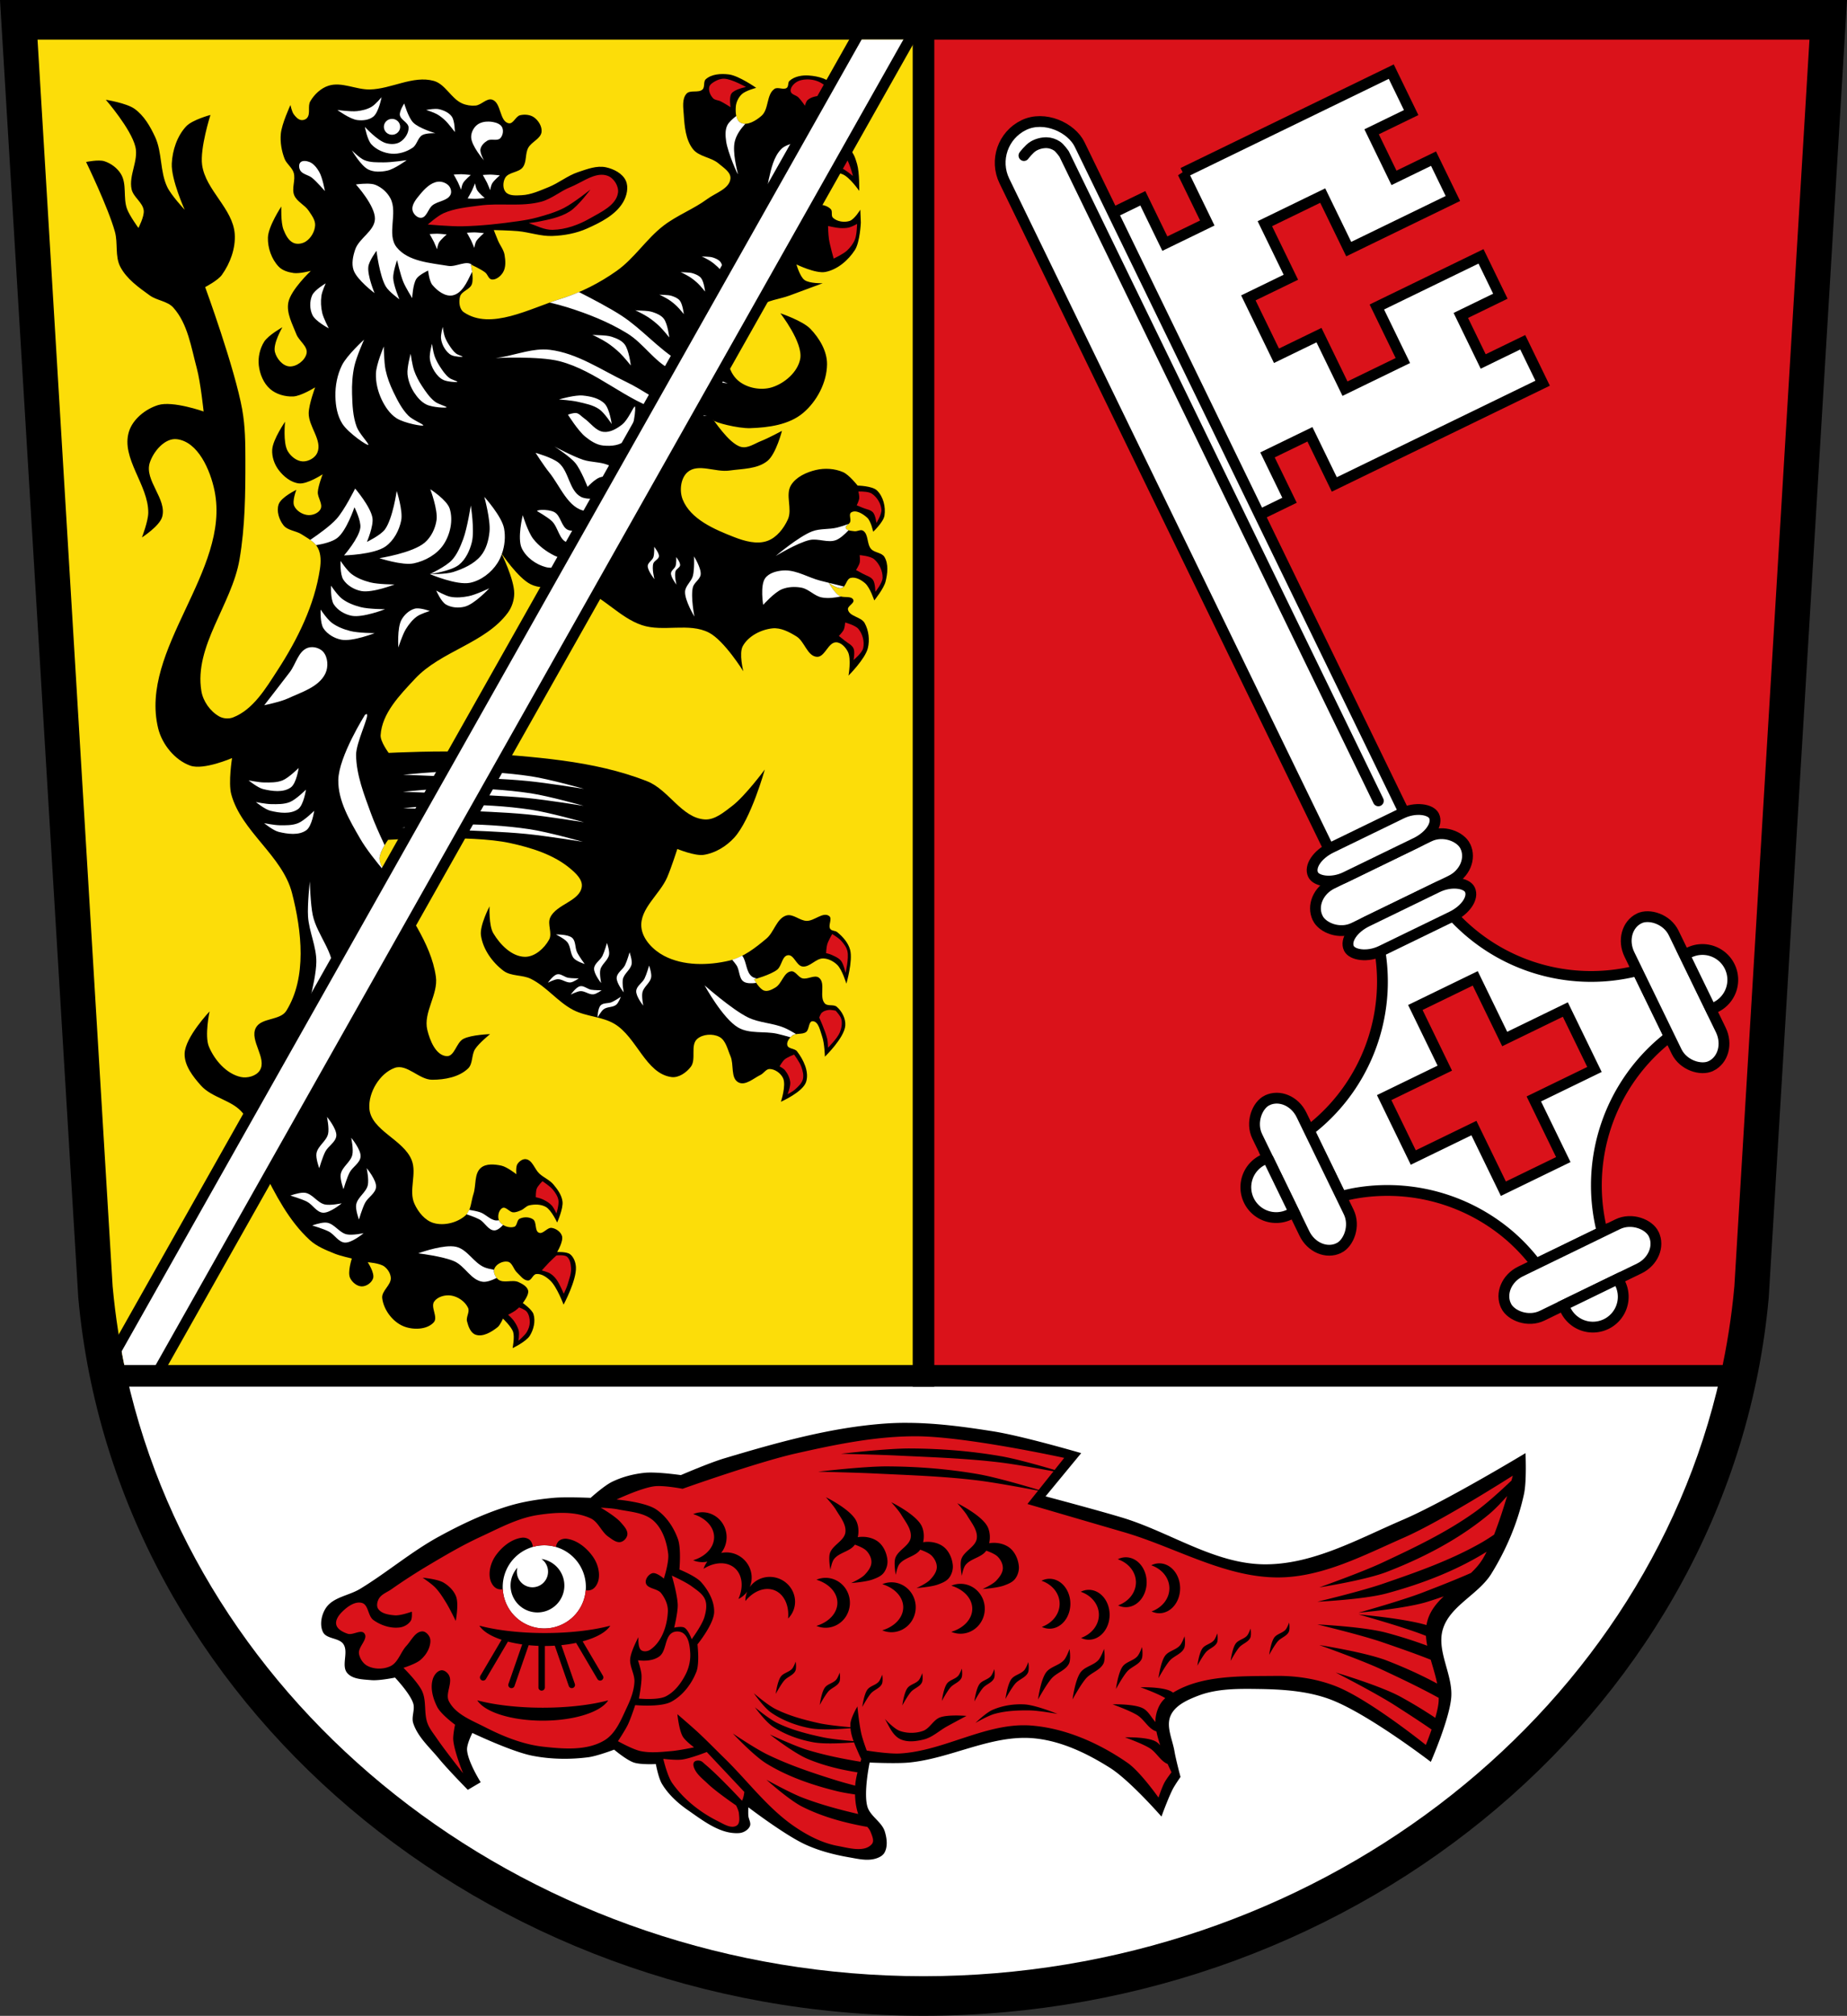
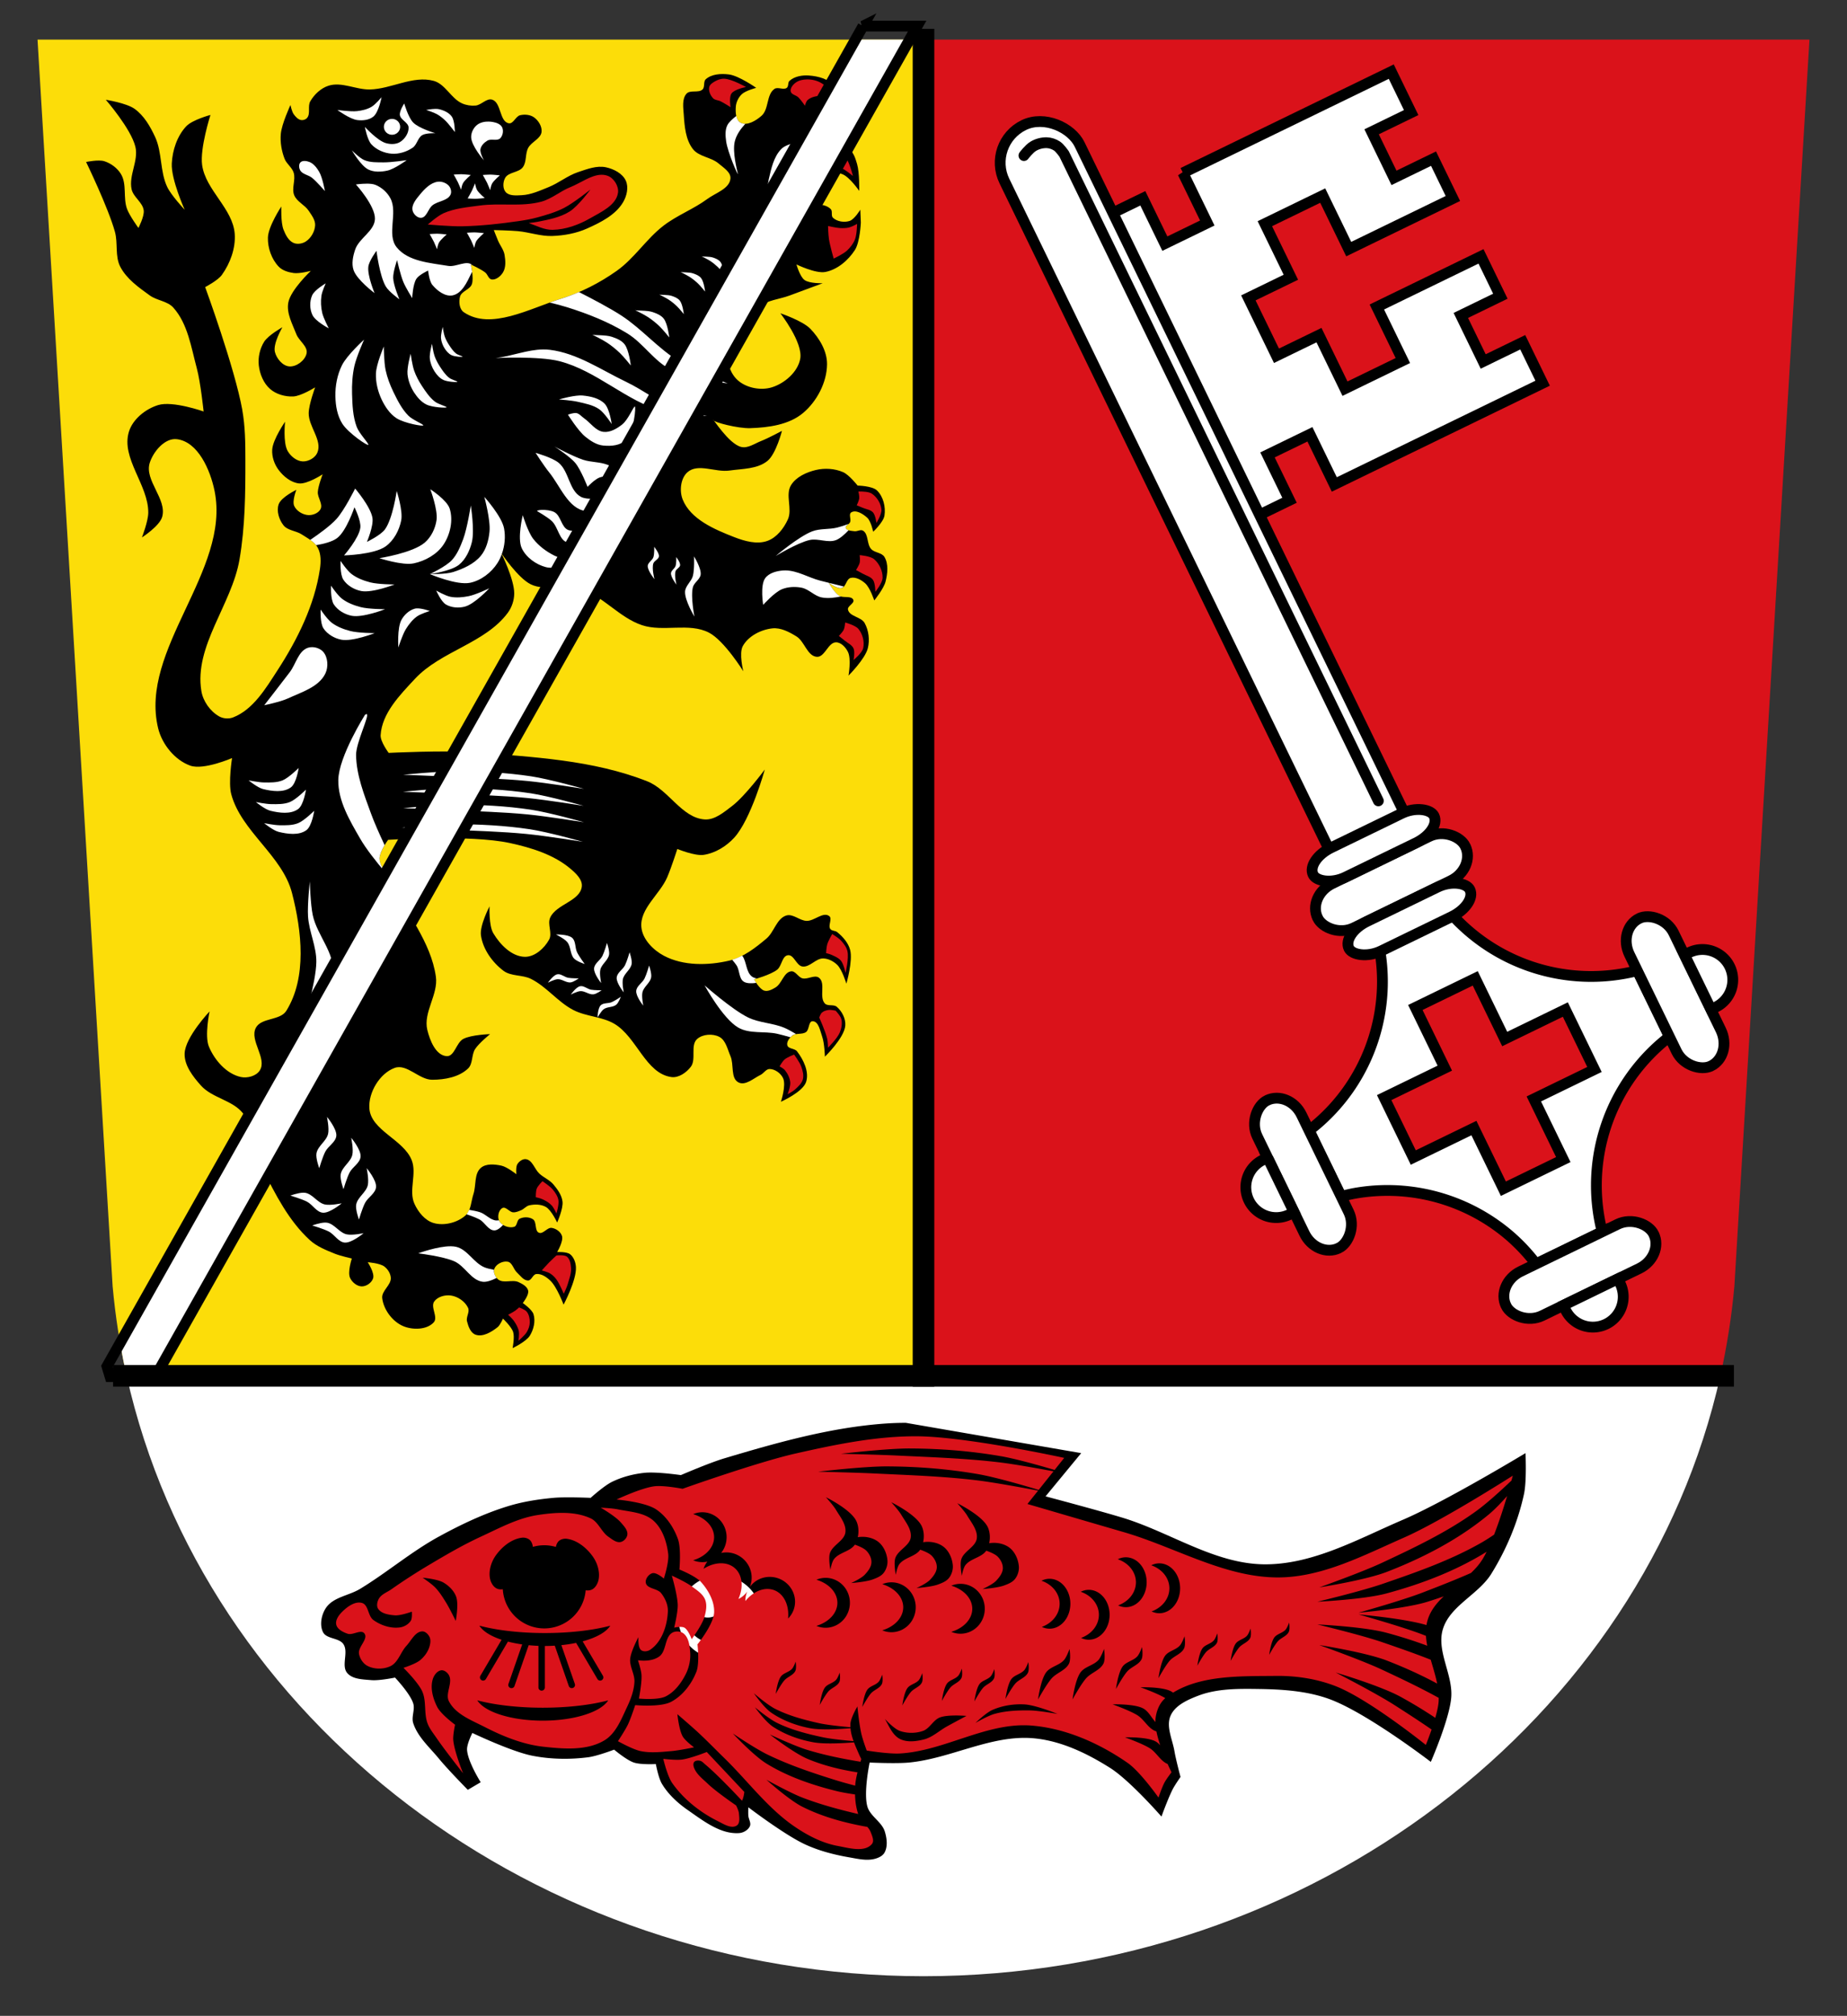
<svg xmlns="http://www.w3.org/2000/svg" xmlns:ns1="http://sodipodi.sourceforge.net/DTD/sodipodi-0.dtd" xmlns:ns2="http://www.inkscape.org/namespaces/inkscape" width="684.09" height="746.42" viewBox="0 0 684.094 746.418" version="1.1" id="svg1183" ns1:docname="DEU_Landkreis_Forchheim_COA.svg" ns2:version="0.92.5 (2060ec1f9f, 2020-04-08)">
  <rect x="0" y="0" width="684.094" height="746.418" fill="#333333" stroke="none" />
  <defs id="defs1187" />
  <ns1:namedview pagecolor="#ffffff" bordercolor="#666666" borderopacity="1" objecttolerance="10" gridtolerance="10" guidetolerance="10" ns2:pageopacity="0" ns2:pageshadow="2" ns2:window-width="1920" ns2:window-height="1046" id="namedview1185" showgrid="false" ns2:zoom="1.0624245" ns2:cx="342.04415" ns2:cy="373.21396" ns2:window-x="-11" ns2:window-y="-11" ns2:window-maximized="1" ns2:current-layer="svg1183" />
-   <path style="fill-rule:evenodd" d="m 0,0 28.988,480.45 c 13.513,149.63 150.32,265.86 313.06,265.96 162.74,-0.106 299.55,-116.34 313.06,-265.96 L 684.096,0 H 342.046 -0.004" id="path1111" ns2:connector-curvature="0" />
  <path d="m 42.327,482.18 c 0.052,0.456 0.102,0.913 0.156,1.369 -0.054,-0.456 -0.104,-0.913 -0.156,-1.369 m 599.44,0 c -0.052,0.456 -0.102,0.913 -0.156,1.369 0.054,-0.456 0.104,-0.913 0.156,-1.369 m -598.55,7.03 c 0.062,0.44 0.131,0.877 0.195,1.316 -0.064,-0.439 -0.133,-0.877 -0.195,-1.316 m 597.66,0 c -0.062,0.44 -0.131,0.878 -0.195,1.316 0.064,-0.439 0.133,-0.877 0.195,-1.316 m -596.7,6.197 c 0.067,0.405 0.132,0.812 0.201,1.217 -0.069,-0.405 -0.134,-0.811 -0.201,-1.217 m 595.74,0 c -0.067,0.405 -0.132,0.812 -0.201,1.217 0.069,-0.405 0.134,-0.811 0.201,-1.217 m -594.53,6.75 c 0.099,0.509 0.201,1.016 0.303,1.523 -0.102,-0.507 -0.204,-1.015 -0.303,-1.523 m 593.31,0 c -0.099,0.508 -0.201,1.016 -0.303,1.523 0.102,-0.508 0.204,-1.015 0.303,-1.523 m -591.96,6.521 c 0.057,0.257 0.109,0.515 0.166,0.771 -0.057,-0.256 -0.109,-0.515 -0.166,-0.771 m 0.166,0.771 c 28.525,127.37 151.27,222.2 295.14,222.3 143.87,-0.094 266.61,-94.92 295.14,-222.3 H 46.903 m 590.28,0 c 0.057,-0.256 0.109,-0.515 0.166,-0.771 -0.057,0.257 -0.109,0.515 -0.166,0.771" id="path1113" ns2:connector-curvature="0" style="fill:#ffffff;fill-rule:evenodd" />
  <path d="m 342.047,14.67 v 494.78 h 295.14 c 2.429,-10.848 4.178,-21.932 5.195,-33.21 L 670.193,14.67 h -328.14" id="path1115" ns2:connector-curvature="0" style="fill:#da121a;fill-rule:evenodd;fill-opacity:1" />
  <path d="m 13.902,14.67 27.811,461.57 c 1.017,11.281 2.766,22.365 5.195,33.21 h 295.14 V 14.67 H 13.908" id="path1117" ns2:connector-curvature="0" style="fill:#fcdd09;fill-rule:evenodd;fill-opacity:1" />
  <path style="fill-rule:evenodd" ns2:connector-curvature="0" id="path1119" d="m 89.747,151.79 c -2.806,-15.592 -13.76,-45.49 -13.76,-45.49 0,0 4.691,-2.426 6.178,-4.493 3.094,-4.302 5.135,-9.877 4.774,-15.16 -0.642,-9.399 -10.778,-16.223 -12.08,-25.555 -0.862,-6.204 3.089,-18.534 3.089,-18.534 0,0 -6.728,1.794 -8.986,4.212 -3.358,3.596 -5.094,8.847 -5.336,13.76 -0.291,5.921 4.774,17.13 4.774,17.13 0,0 -4.933,-5.232 -6.459,-8.425 -2.742,-5.735 -1.819,-12.767 -4.493,-18.534 -1.803,-3.89 -4.1,-7.888 -7.582,-10.39 -3.03,-2.177 -10.671,-3.37 -10.671,-3.37 0,0 9.347,10.745 10.952,17.411 1.232,5.117 -2.527,10.584 -1.404,15.726 0.644,2.949 4.156,4.863 4.493,7.863 0.251,2.236 -1.966,6.459 -1.966,6.459 0,0 -3.26,-4.463 -4.212,-7.02 -1.525,-4.096 10e-4,-9.175 -2.247,-12.918 -1.344,-2.229 -3.698,-3.985 -6.178,-4.774 -2.143,-0.682 -6.74,0.281 -6.74,0.281 0,0 8.174,16.859 10.671,25.836 1.167,4.196 -0.025,9.04 1.966,12.918 2.33,4.534 6.817,7.691 10.952,10.671 2.649,1.909 6.523,2.064 8.705,4.493 5.368,5.974 6.616,14.711 8.705,22.466 1.405,5.216 2.527,16.01 2.527,16.01 0,0 -11.426,-4.047 -16.845,-2.376 -4.659,1.437 -9.381,5.187 -10.818,9.846 -3.03,9.831 7.249,19.733 7.163,30.02 -0.026,3.146 -2.344,9.144 -2.344,9.144 0,0 6.522,-4.185 7.494,-7.61 1.873,-6.601 -6.708,-13.542 -4.588,-20.07 1.363,-4.196 5.585,-9.195 9.969,-8.705 7.89,0.881 12.476,11.453 14.04,19.236 5.932,29.505 -28.03,58.59 -20.91,87.83 1.441,5.913 6.186,11.799 11.924,13.827 4.934,1.743 15.445,-2.808 15.445,-2.808 0,0 -1.457,9.107 -0.283,13.428 3.751,13.803 18.931,22.689 22.494,36.541 3.626,14.1 5.571,31.25 -2.106,43.612 -2.27,3.656 -9.27,2.473 -11.283,6.277 -2.479,4.686 4.318,11.396 1.428,15.841 -1.347,2.072 -4.607,2.918 -7.02,2.387 -5.302,-1.167 -9.701,-6.223 -11.795,-11.233 -1.676,-4.01 0.238,-13.04 0.238,-13.04 0,0 -9.05,9.551 -9.237,15.588 -0.14,4.434 3.095,8.547 6.05,11.855 4.15,4.644 11.751,5.398 15.586,10.306 4.493,5.751 4.04,14.11 7.301,20.64 4.688,9.397 9.672,19.16 17.411,26.26 2.593,2.379 6.01,3.725 9.267,5.05 2.027,0.827 6.318,1.789 6.318,1.789 0,0 -1.654,4.963 -0.67,7.142 0.742,1.642 2.57,3.172 4.372,3.18 1.71,0.007 3.645,-1.355 4.173,-2.981 0.648,-1.992 -1.987,-5.962 -1.987,-5.962 0,0 4.475,0.303 6.161,1.59 1.274,0.972 2.288,2.574 2.385,4.173 0.165,2.726 -3.514,4.841 -3.18,7.552 0.526,4.274 3.789,8.647 7.751,10.334 3.5,1.49 8.771,1.426 11.328,-1.391 1.737,-1.914 -1.319,-5.659 0.199,-7.751 1.28,-1.764 4,-2.493 6.161,-2.186 2.585,0.367 5.262,2.202 6.36,4.571 0.698,1.507 -0.8,3.356 -0.397,4.968 0.476,1.908 1.324,4.32 3.18,4.968 2.709,0.947 5.9,-0.999 8.148,-2.782 0.979,-0.777 1.987,-3.18 1.987,-3.18 0,0 3.145,2.986 3.776,4.968 0.603,1.895 -0.199,5.962 -0.199,5.962 0,0 4.972,-2.36 6.36,-4.571 1.43,-2.279 2.17,-5.375 1.391,-7.949 -0.556,-1.839 -3.975,-4.173 -3.975,-4.173 0,0 2.345,-2.948 1.987,-4.571 -0.344,-1.558 -2.126,-2.517 -3.577,-3.18 -2.309,-1.056 -5.582,0.608 -7.552,-0.994 -1.089,-0.885 -1.908,-2.67 -1.391,-3.975 0.688,-1.735 3.137,-2.942 4.968,-2.584 1.706,0.334 2.098,2.798 3.379,3.975 1.259,1.157 2.465,3.03 4.173,2.981 1.272,-0.035 1.718,-2.231 2.981,-2.385 1.883,-0.229 3.777,1.094 5.167,2.385 2.5,2.32 4.968,8.943 4.968,8.943 0,0 4.845,-9.04 4.571,-13.912 -0.098,-1.746 -0.797,-3.707 -2.186,-4.77 -1.28,-0.979 -4.77,-0.795 -4.77,-0.795 0,0 2.413,-3.983 1.789,-5.962 -0.482,-1.529 -2.192,-2.734 -3.776,-2.981 -1.678,-0.262 -3.205,2.448 -4.77,1.789 -1.667,-0.703 -0.691,-3.95 -2.186,-4.968 -1.37,-0.933 -3.492,-0.951 -4.968,-0.199 -1.064,0.542 -0.848,2.623 -1.987,2.981 -1.901,0.597 -4.652,-0.415 -5.565,-2.186 -0.751,-1.457 -0.267,-4.02 1.192,-4.77 1.271,-0.65 2.55,1.504 3.975,1.59 1.027,0.062 2.034,-0.394 2.981,-0.795 1.067,-0.452 1.851,-1.534 2.981,-1.789 2.01,-0.454 4.371,-0.429 6.161,0.596 2.058,1.179 4.173,5.763 4.173,5.763 0,0 2.303,-5.102 1.987,-7.751 -0.284,-2.384 -1.829,-4.526 -3.379,-6.36 -1.403,-1.66 -3.562,-2.51 -5.167,-3.975 -1.8,-1.643 -2.56,-4.988 -4.968,-5.366 -1.201,-0.189 -2.512,0.773 -3.18,1.789 -0.695,1.058 -0.397,3.776 -0.397,3.776 0,0 -3.474,-2.74 -5.565,-3.18 -2.477,-0.521 -5.614,-0.833 -7.552,0.795 -2.585,2.171 -1.725,6.532 -2.782,9.738 -0.886,2.688 -0.858,6.078 -2.981,7.949 -3.01,2.656 -7.861,3.878 -11.725,2.782 -3.245,-0.92 -5.768,-4.08 -7.155,-7.155 -2.209,-4.901 0.963,-11.09 -0.994,-16.1 -3.02,-7.719 -15.188,-11.01 -15.7,-19.277 -0.362,-5.852 3.839,-12.877 9.341,-14.905 4.561,-1.682 9.05,4.37 13.912,4.372 4.651,0.002 9.957,-0.956 13.315,-4.173 1.831,-1.754 1.224,-5.01 2.584,-7.155 1.407,-2.214 5.565,-5.565 5.565,-5.565 0,0 -6.967,0.206 -9.937,1.789 -2.605,1.388 -3.216,6.56 -6.161,6.36 -4.02,-0.273 -6.21,-5.822 -7.155,-9.738 -1.558,-6.458 4.109,-13.1 3.18,-19.675 -1.824,-12.911 -10.996,-23.647 -16.694,-35.38 -1.359,-2.798 -4.119,-5.237 -4.173,-8.347 -0.044,-2.549 3.18,-6.956 3.18,-6.956 0,0 30.413,-2 45.11,1.192 7.947,1.728 16.252,4.282 22.457,9.539 1.977,1.675 4.467,3.984 4.173,6.558 -0.621,5.445 -9.484,6.525 -11.725,11.527 -1.112,2.481 0.908,5.763 -0.397,8.148 -1.756,3.209 -5.285,6.401 -8.943,6.36 -4.875,-0.055 -9.241,-4.549 -11.725,-8.744 -1.704,-2.878 -1.391,-9.937 -1.391,-9.937 0,0 -3.698,7.04 -3.18,10.732 0.72,5.132 4.206,10 8.347,13.12 2.814,2.117 6.98,1.419 10.136,2.981 5.818,2.88 9.94,8.532 15.7,11.527 4.777,2.484 10.681,2.406 15.303,5.167 8.249,4.927 11.542,18.402 21.07,19.675 2.673,0.357 5.51,-1.639 7.154,-3.776 2.156,-2.802 -0.272,-8 2.385,-10.334 2.051,-1.801 5.719,-2.038 8.148,-0.795 2.458,1.257 3.066,4.625 4.173,7.155 1.361,3.11 -0.042,8.194 2.981,9.738 2.556,1.306 5.566,-1.53 8.148,-2.782 1.207,-0.585 2.037,-2.201 3.379,-2.186 2,0.023 4.113,1.568 4.968,3.379 1.251,2.646 -0.795,8.744 -0.795,8.744 0,0 8.143,-3.576 9.341,-7.353 1.191,-3.756 -0.975,-8.206 -3.379,-11.328 -0.852,-1.107 -3.192,-0.843 -3.577,-2.186 -0.368,-1.282 0.756,-2.734 1.789,-3.577 1.381,-1.129 3.744,-0.316 5.167,-1.391 1.233,-0.931 0.84,-3.963 2.385,-3.975 2.261,-0.017 2.813,3.635 3.577,5.763 0.836,2.328 0.994,7.353 0.994,7.353 0,0 7.205,-6.946 7.552,-11.527 0.193,-2.542 -1.237,-5.305 -3.18,-6.956 -1.151,-0.978 -3.326,-0.103 -4.372,-1.192 -2.259,-2.354 0.398,-7.548 -2.186,-9.539 -1.627,-1.254 -4.176,0.729 -6.161,0.199 -1.581,-0.422 -2.55,-2.786 -4.173,-2.584 -2.743,0.342 -3.393,4.54 -5.763,5.962 -1.241,0.744 -2.782,1.59 -4.173,1.192 -1.804,-0.516 -3.776,-4.173 -3.776,-4.173 0,0 6.115,-1.672 8.546,-3.577 1.752,-1.373 1.769,-5.064 3.975,-5.366 2.245,-0.307 3.124,3.842 5.366,4.173 2.738,0.405 4.984,-3.071 7.751,-2.981 1.896,0.062 3.813,1.057 5.167,2.385 1.841,1.805 3.379,6.956 3.379,6.956 0,0 2.467,-8.461 1.391,-12.52 -0.692,-2.613 -2.68,-4.844 -4.77,-6.558 -0.733,-0.602 -2.04,-0.415 -2.584,-1.192 -0.915,-1.307 0.884,-3.819 -0.397,-4.77 -2.285,-1.695 -5.502,1.854 -8.347,1.789 -2.602,-0.06 -5.066,-2.76 -7.552,-1.987 -3.588,1.116 -4.475,6.13 -7.353,8.546 -4.073,3.418 -8.537,6.93 -13.713,8.148 -7.888,1.857 -17.08,2 -24.25,-1.789 -3.959,-2.097 -7.914,-6.074 -8.347,-10.533 -0.67,-6.901 6.774,-12.13 9.539,-18.482 1.488,-3.42 3.776,-10.533 3.776,-10.533 0,0 6.446,2.668 9.738,2.186 4.285,-0.627 8.406,-3.163 11.328,-6.36 6.222,-6.806 11.328,-25.24 11.328,-25.24 0,0 -7.297,9.863 -12.12,13.514 -3,2.27 -6.381,5.213 -10.136,4.968 -8.489,-0.553 -13.352,-10.987 -21.265,-14.11 -20.12,-7.942 -42.43,-9 -63.993,-10.732 -10.566,-0.847 -31.798,0.199 -31.798,0.199 0,0 -3.126,-4.161 -2.981,-6.558 0.492,-8.131 7.166,-14.907 12.719,-20.867 9.586,-10.288 26.01,-13.14 34.381,-24.445 1.496,-2.02 2.37,-4.641 2.385,-7.155 0.031,-5.216 -4.77,-14.905 -4.77,-14.905 0,0 6.161,9.227 10.931,11.527 5.51,2.657 12.458,-0.278 18.284,1.59 8.428,2.703 14.461,10.707 22.855,13.514 7.902,2.643 17.443,-1.05 24.842,2.782 5.667,2.935 12.719,14.309 12.719,14.309 0,0 -1.704,-6.614 -0.199,-9.341 2.054,-3.72 6.707,-6.095 10.93,-6.558 3.124,-0.343 6.27,1.329 8.943,2.981 3.03,1.872 4,7.3 7.552,7.552 2.974,0.211 4.174,-5.429 7.155,-5.366 1.883,0.04 3.547,1.885 4.372,3.577 1.278,2.62 0.199,8.744 0.199,8.744 0,0 6.156,-6.122 7.155,-10.136 0.758,-3.046 0.339,-6.601 -1.192,-9.341 -1.287,-2.303 -5.656,-2.379 -6.161,-4.968 -0.261,-1.339 2.503,-2.314 1.987,-3.577 -0.705,-1.727 -3.821,-0.545 -5.366,-1.59 -1.68,-1.136 -3.776,-4.77 -3.776,-4.77 0,0 3.09,2.368 4.77,1.987 1.647,-0.374 1.739,-3.369 3.379,-3.776 1.851,-0.459 3.93,0.732 5.366,1.987 1.807,1.58 3.379,6.36 3.379,6.36 0,0 3.508,-4.335 4.173,-6.956 0.75,-2.956 1.163,-6.521 -0.397,-9.142 -0.988,-1.66 -3.691,-1.533 -4.968,-2.981 -1.629,-1.846 -0.878,-5.478 -2.981,-6.757 -0.907,-0.552 -2.129,0.356 -3.18,0.199 -1.12,-0.167 -2.854,-0.108 -3.18,-1.192 -0.259,-0.863 1.264,-1.346 1.59,-2.186 0.434,-1.119 -0.613,-2.931 0.397,-3.577 1.765,-1.129 4.424,0.565 5.962,1.987 1.373,1.27 2.186,5.167 2.186,5.167 0,0 3.786,-3.567 4.173,-5.962 0.52,-3.207 -0.435,-7.095 -2.782,-9.341 -1.776,-1.699 -7.155,-1.789 -7.155,-1.789 0,0 -3.133,-3.991 -5.366,-4.968 -3.104,-1.359 -6.839,-1.582 -10.136,-0.795 -3.47,0.828 -7.251,2.54 -9.142,5.565 -2.257,3.611 0.57,8.842 -1.192,12.719 -1.512,3.327 -4.118,6.699 -7.552,7.949 -3.884,1.415 -8.47,0.108 -12.322,-1.391 -7.335,-2.855 -16.14,-6.611 -19.08,-13.912 -1.282,-3.182 -0.797,-7.88 1.789,-10.136 3.897,-3.399 10.384,0.143 15.501,-0.596 4.802,-0.693 10.352,-0.508 14.11,-3.577 3.19,-2.605 5.366,-11.129 5.366,-11.129 0,0 -5.073,2.734 -7.751,3.776 -2.383,0.927 -4.868,2.79 -7.353,2.186 -4.644,-1.129 -10.533,-10.732 -10.334,-9.937 0.199,0.795 9.04,3.131 13.713,2.981 6.748,-0.217 14.29,-1.241 19.476,-5.565 5.166,-4.306 8.875,-11.36 8.943,-18.09 0.049,-4.83 -2.812,-9.635 -6.161,-13.12 -2.896,-3.01 -11.129,-5.763 -11.129,-5.763 0,0 8.498,10.859 7.353,16.893 -0.925,4.878 -5.785,9.08 -10.533,10.533 -4,1.225 -9.1,0.28 -12.322,-2.385 -2.75,-2.273 -4.335,-6.388 -3.975,-9.937 0.705,-6.946 6.06,-13.15 11.527,-17.489 3.153,-2.501 7.554,-2.778 11.328,-4.173 4.109,-1.519 12.322,-4.571 12.322,-4.571 0,0 -4.914,0.163 -6.757,-1.192 -1.742,-1.281 -2.981,-5.763 -2.981,-5.763 0,0 7.105,3.493 10.732,2.782 4.46,-0.874 8.473,-4.325 10.93,-8.148 1.869,-2.907 2.186,-10.136 2.186,-10.136 l -0.199,-4.77 c 0,0 -2.145,3.589 -3.975,4.173 -1.992,0.637 -4.643,0.246 -6.161,-1.192 -0.793,-0.751 -0.037,-2.393 -0.795,-3.18 -1.483,-1.54 -4.02,-1.831 -6.161,-1.789 -1.466,0.029 -4.173,1.391 -4.173,1.391 0,0 -0.589,-5.075 0.596,-7.155 1.529,-2.683 4.61,-4.427 7.552,-5.366 2.083,-0.665 4.539,-0.837 6.558,0 2.683,1.111 6.161,6.161 6.161,6.161 0,0 0.142,-6.749 -0.795,-9.937 -0.593,-2.02 -1.272,-4.336 -2.981,-5.565 -3.873,-2.784 -9.392,-3.089 -14.11,-2.385 -2.784,0.415 -7.552,3.776 -7.552,3.776 0,0 0.623,-3.82 1.987,-4.968 1.71,-1.439 5.13,0.328 6.558,-1.391 1.694,-2.039 0.321,-5.302 0.199,-7.949 -0.052,-1.133 -1.084,-2.476 -0.397,-3.379 1.055,-1.387 3.539,-1.416 5.167,-0.795 1.363,0.52 2.782,3.379 2.782,3.379 0,0 1.704,-6.735 0,-9.341 -1.9,-2.905 -6.077,-3.928 -9.539,-4.173 -2.469,-0.175 -5.322,0.323 -7.155,1.987 -0.683,0.62 -0.256,2.029 -0.994,2.584 -1.222,0.92 -3.313,-0.472 -4.571,0.397 -3.02,2.09 -2.01,7.507 -4.77,9.937 -2.043,1.801 -5.334,3.838 -7.751,2.584 -1.842,-0.956 -1.949,-3.893 -1.789,-5.962 0.13,-1.684 0.975,-3.393 2.186,-4.571 1.403,-1.365 5.366,-2.385 5.366,-2.385 0,0 -6.402,-4.5 -10.136,-4.968 -2.888,-0.362 -6.388,-0.164 -8.546,1.789 -0.979,0.886 -0.238,2.864 -1.192,3.776 -1.487,1.421 -4.608,0.042 -5.962,1.59 -1.715,1.96 -1.166,5.152 -0.994,7.751 0.29,4.377 0.692,9.251 3.379,12.719 2.234,2.884 6.769,2.992 9.539,5.366 1.791,1.535 4.585,3.215 4.372,5.565 -0.344,3.786 -5.487,5.295 -8.546,7.552 -5.12,3.777 -11.261,6.05 -16.296,9.937 -6.34,4.897 -10.75,12.07 -17.29,16.694 -6.288,4.449 -13.311,8.05 -20.669,10.334 -11.562,3.582 -25.97,11.786 -35.971,4.968 -1.633,-1.113 -1.905,-3.855 -1.391,-5.763 0.548,-2.036 3.64,-2.594 4.372,-4.571 0.852,-2.302 -0.397,-7.353 -0.397,-7.353 0,0 3.757,1.716 5.366,2.981 0.921,0.724 1.224,2.425 2.385,2.584 1.621,0.221 3.313,-1.192 4.173,-2.584 1.154,-1.867 0.969,-4.395 0.596,-6.558 -0.323,-1.869 -1.635,-3.425 -2.385,-5.167 -0.564,-1.311 -1.59,-3.975 -1.59,-3.975 0,0 5.972,0.123 8.943,0.397 4.263,0.394 8.441,1.944 12.719,1.789 4.402,-0.159 8.899,-0.979 12.918,-2.782 5.02,-2.251 10.525,-5 13.315,-9.738 1.355,-2.301 2.103,-5.517 1,-7.949 -1.223,-2.695 -4.465,-4.348 -7.359,-4.968 -3.418,-0.733 -7.02,0.685 -10.334,1.789 -3.879,1.291 -7.135,4.04 -10.931,5.565 -3.21,1.286 -6.483,2.818 -9.937,2.981 -2.024,0.095 -4.647,0.35 -5.962,-1.192 -1.118,-1.312 -1.016,-3.649 -0.199,-5.167 1.211,-2.251 5.01,-1.937 6.558,-3.975 1.495,-1.973 0.838,-4.962 1.987,-7.155 1.201,-2.291 4.689,-3.39 4.968,-5.962 0.218,-2 -1.146,-4.191 -2.782,-5.366 -1.416,-1.016 -3.472,-1.199 -5.167,-0.795 -1.663,0.396 -2.488,3.268 -4.173,2.981 -3.515,-0.598 -2.763,-7.663 -6.161,-8.744 -2.077,-0.661 -3.991,1.988 -6.161,2.186 -1.67,0.153 -3.433,-0.12 -4.968,-0.795 -4.101,-1.804 -6.213,-7.16 -10.533,-8.347 -7.67,-2.108 -15.697,3.01 -23.65,3.18 -5.121,0.11 -10.421,-2.943 -15.303,-1.391 -2.821,0.897 -5.266,3.206 -6.757,5.763 -1.054,1.807 0.166,4.57 -1.192,6.161 -0.503,0.59 -1.42,0.917 -2.186,0.795 -1.165,-0.186 -2.095,-1.228 -2.782,-2.186 -0.696,-0.971 -1.192,-3.379 -1.192,-3.379 0,0 -3.256,6.975 -3.577,10.732 -0.263,3.071 0.291,6.263 1.391,9.142 0.735,1.922 2.768,3.202 3.379,5.167 0.826,2.658 -0.851,5.769 0.199,8.347 0.99,2.431 3.919,3.573 5.366,5.763 1.079,1.633 2.48,3.411 2.385,5.366 -0.111,2.282 -1.484,4.687 -3.379,5.962 -1.275,0.858 -3.153,1.188 -4.571,0.596 -1.919,-0.802 -3.02,-3.03 -3.776,-4.968 -1.038,-2.666 -0.795,-8.546 -0.795,-8.546 0,0 -4.859,7.344 -4.968,11.527 -0.1,3.813 1.346,7.968 3.975,10.732 1.391,1.462 3.566,2.103 5.565,2.385 2.115,0.299 6.36,-0.795 6.36,-0.795 0,0 -7.465,7.01 -8.347,11.725 -0.741,3.964 1.533,7.962 2.981,11.725 0.968,2.517 4.367,4.523 3.776,7.155 -0.58,2.585 -3.716,4.958 -6.36,4.77 -2.523,-0.179 -4.752,-2.912 -5.366,-5.366 -0.773,-3.09 2.782,-9.142 2.782,-9.142 0,0 -5.225,2.931 -6.757,5.366 -1.592,2.53 -2.318,5.774 -1.987,8.744 0.357,3.21 1.746,6.614 4.173,8.744 2.252,1.976 5.552,2.9 8.546,2.782 2.938,-0.115 8.148,-3.379 8.148,-3.379 0,0 -2.332,6.262 -2.385,9.539 -0.08,5.01 5.186,10.11 3.18,14.706 -0.832,1.906 -3.288,3.243 -5.366,3.18 -2.241,-0.069 -4.426,-1.845 -5.565,-3.776 -1.858,-3.152 -0.994,-10.93 -0.994,-10.93 0,0 -4.53,6.548 -4.77,10.334 -0.167,2.635 0.793,5.446 2.385,7.552 1.817,2.404 4.556,4.648 7.552,4.968 3.107,0.332 8.744,-3.379 8.744,-3.379 0,0 -1.663,4.296 -1.789,6.558 -0.119,2.142 1.994,4.461 0.994,6.36 -0.787,1.494 -2.886,2.298 -4.571,2.186 -2.053,-0.137 -4.31,-1.508 -5.167,-3.379 -0.835,-1.823 0.795,-5.962 0.795,-5.962 0,0 -5.645,2.693 -6.558,5.366 -0.857,2.509 0.148,5.667 1.789,7.751 1.558,1.979 4.65,2 6.757,3.379 2.165,1.416 4.747,2.685 5.962,4.968 1.22,2.293 1.175,5.182 0.795,7.751 -1.986,13.424 -8.308,26.18 -15.7,37.561 -4.365,6.72 -9.02,14.599 -16.495,17.489 -1.611,0.623 -3.666,0.457 -5.167,-0.397 -3.306,-1.883 -5.933,-5.588 -6.558,-9.341 -2.776,-16.668 11.242,-32.04 14.11,-48.69 2.095,-12.164 2.207,-24.622 2.186,-36.965 -10e-4,-6.169 -0.062,-12.399 -1.155,-18.47" />
  <path style="fill:#da121a;fill-rule:evenodd;fill-opacity:1" ns2:connector-curvature="0" id="path1121" d="m 268.287,29.15 c -1.215,-0.056 -2.461,0.374 -3.51,0.988 -0.848,0.497 -1.864,1.127 -2.086,2.084 -0.332,1.431 0.416,3.105 1.428,4.17 0.678,0.714 1.858,0.664 2.742,1.098 1.295,0.635 3.73,2.193 3.73,2.193 0,0 -0.632,-3.662 0.33,-5.05 1.12,-1.614 5.377,-2.414 5.377,-2.414 0,0 -5.155,-2.941 -8.01,-3.072 m 30.586,0.256 c -1.478,0.019 -2.984,0.336 -4.141,1.17 -1.023,0.737 -2.116,2.057 -1.865,3.293 0.238,1.176 1.999,1.349 2.852,2.193 0.926,0.916 2.414,3.072 2.414,3.072 0,0 0.406,-1.582 0.988,-2.084 1.331,-1.149 3.289,-1.588 5.05,-1.537 1.481,0.043 4.17,1.537 4.17,1.537 0,0 -1.298,-3.916 -2.744,-5.268 -1.4,-1.308 -3.361,-2.095 -5.266,-2.305 -0.472,-0.052 -0.962,-0.079 -1.455,-0.072 m 7.541,25.289 c -1.665,-0.022 -3.356,0.485 -4.885,1.141 -0.989,0.424 -2.635,1.865 -2.635,1.865 0,0 1.428,1.531 1.977,2.414 0.7,1.126 1.645,3.621 1.645,3.621 0,0 2.653,-1.748 4.17,-2.084 1.286,-0.285 2.691,-0.281 3.949,0.109 1.996,0.619 5.268,3.4 5.268,3.4 0,0 -1.431,-6.03 -3.512,-8.119 -1.352,-1.358 -3.361,-2.095 -5.266,-2.305 -0.236,-0.026 -0.473,-0.04 -0.711,-0.043 m -83.83,10.02 c -3.768,0.133 -7.695,3.139 -11.357,4.59 -3.726,1.476 -6.882,4.335 -10.752,5.377 -7.36,1.982 -15.27,0.391 -22.822,1.426 -4.52,0.619 -9.214,1.01 -13.387,2.854 -2.182,0.964 -5.816,4.17 -5.816,4.17 0,0 8.481,0.745 12.729,0.658 7.124,-0.145 14.236,-0.946 21.287,-1.975 2.215,-0.323 4.427,-0.72 6.584,-1.316 3.368,-0.93 6.768,-1.914 9.875,-3.512 3.528,-1.814 9.766,-6.803 9.766,-6.803 0,0 -4.529,6.134 -7.682,8.119 -3.543,2.231 -7.851,3.03 -11.959,3.84 -0.908,0.179 -2.041,0.323 -3.232,0.445 2.932,1 5.769,2.57 8.828,2.518 4.858,-0.083 9.716,-1.867 13.934,-4.279 4.045,-2.313 9.637,-4.825 10.314,-9.436 0.353,-2.402 -1.468,-5.374 -3.73,-6.254 -0.847,-0.33 -1.709,-0.453 -2.578,-0.422 m 94.86,18.2 c 0,0 -1.914,1.058 -2.963,1.316 -1.103,0.272 -2.268,0.281 -3.402,0.219 -1.483,-0.081 -4.389,-0.768 -4.389,-0.768 0,0 0.084,3.234 0.33,4.828 0.378,2.455 1.754,7.242 1.754,7.242 0,0 3.529,-1.659 4.938,-2.963 1.251,-1.158 2.337,-2.584 2.963,-4.17 0.704,-1.785 0.77,-5.705 0.77,-5.705 m 1.068,99.09 c -0.357,0 -0.58,0.001 -0.58,0.001 0,0 0.4,1.653 0.311,2.482 -0.1,0.927 -0.932,2.639 -0.932,2.639 0,0 1.56,0.602 2.328,0.932 1.255,0.538 2.817,0.685 3.723,1.707 0.901,1.016 1.242,3.879 1.242,3.879 0,0 2.025,-3.207 1.861,-4.967 -0.213,-2.288 -1.66,-4.617 -3.568,-5.896 -1.043,-0.7 -3.314,-0.786 -4.385,-0.785 m -0.107,23.562 c 0,0 0.222,1.859 0.016,2.754 -0.231,1 -1.365,2.762 -1.365,2.762 0,0 1.63,0.86 2.43,1.32 1.306,0.752 3,1.117 3.861,2.352 0.855,1.228 0.854,4.4 0.854,4.4 0,0 2.643,-3.239 2.693,-5.184 0.066,-2.528 -1.217,-5.261 -3.143,-6.908 -1.404,-1.201 -5.346,-1.496 -5.346,-1.496 m -5.379,24.953 c 0,0 -0.129,1.797 -0.496,2.605 -0.41,0.904 -1.838,2.365 -1.838,2.365 0,0 1.424,1.107 2.115,1.686 1.129,0.945 2.708,1.593 3.314,2.914 0.603,1.314 0.014,4.314 0.014,4.314 0,0 3.166,-2.588 3.576,-4.418 0.533,-2.378 -0.207,-5.193 -1.771,-7.096 -1.141,-1.387 -4.914,-2.371 -4.914,-2.371 m -4.801,115.35 c 0,0 -1.434,2.461 -1.836,3.813 -0.311,1.046 -0.424,3.248 -0.424,3.248 0,0 1.253,0.3 1.836,0.564 1.309,0.593 2.756,1.151 3.67,2.26 1.023,1.242 1.695,4.518 1.695,4.518 0,0 1.317,-5.426 0.705,-8.05 -0.35,-1.501 -1.361,-2.815 -2.4,-3.953 -0.908,-0.994 -3.246,-2.4 -3.246,-2.4 m -0.518,28.1 c -0.278,-0.021 -0.543,-0.026 -0.754,0.002 -0.901,0.118 -1.86,0.386 -2.541,0.988 -0.521,0.46 -0.99,1.836 -0.99,1.836 0,0 2.345,5.161 2.967,7.906 0.24,1.06 0.281,3.248 0.281,3.248 0,0 3.479,-3.442 4.377,-5.648 0.625,-1.536 0.964,-3.332 0.566,-4.941 -0.301,-1.217 -2.119,-3.107 -2.119,-3.107 0,0 -0.953,-0.219 -1.787,-0.283 m -13.604,16.521 c 0,0 -2.526,0.969 -3.529,1.836 -0.791,0.683 -1.836,2.543 -1.836,2.543 0,0 1.466,0.781 1.977,1.41 1.036,1.277 1.82,2.883 1.977,4.52 0.142,1.489 -0.988,4.377 -0.988,4.377 0,0 1.9,-0.983 2.684,-1.693 1.193,-1.081 2.535,-2.261 2.965,-3.813 0.418,-1.508 -0.06,-3.179 -0.564,-4.66 -0.565,-1.658 -2.684,-4.52 -2.684,-4.52 m -93.2,46.893 c 0,0 -1.665,1.654 -2.096,2.713 -0.405,0.997 -0.371,3.207 -0.371,3.207 0,0 1.861,0.445 2.713,0.863 1.167,0.573 2.324,1.265 3.207,2.219 0.776,0.838 1.727,2.961 1.727,2.961 0,0 1.021,-3.295 0.74,-4.934 -0.252,-1.468 -1.149,-2.799 -2.098,-3.947 -1.042,-1.262 -3.822,-3.082 -3.822,-3.082 m 6.779,27.42 c -0.862,-0.014 -1.6,0.082 -1.6,0.082 0,0 -1.838,1.697 -2.713,2.59 -0.937,0.956 -2.713,2.959 -2.713,2.959 0,0 2.152,0.539 3.082,1.111 0.916,0.564 1.699,1.357 2.344,2.219 1.19,1.589 2.713,5.303 2.713,5.303 0,0 1.136,-2.333 1.48,-3.576 0.521,-1.883 1.367,-3.909 1.232,-5.92 -0.099,-1.479 -0.363,-3.212 -1.479,-4.193 -0.498,-0.438 -1.485,-0.56 -2.348,-0.574 m -15.412,19.32 c 0,0 -0.953,0.868 -1.48,1.234 -0.817,0.567 -2.59,1.479 -2.59,1.479 0,0 1.52,1.383 2.098,2.221 0.804,1.165 1.557,2.437 1.85,3.822 0.246,1.167 -0.123,3.578 -0.123,3.578 0,0 2.328,-1.93 3.082,-3.207 0.635,-1.075 1.095,-2.328 1.111,-3.576 0.018,-1.366 -0.268,-2.872 -1.111,-3.947 -0.67,-0.854 -2.836,-1.604 -2.836,-1.604" />
  <path style="fill:#ffffff;fill-rule:evenodd" ns2:connector-curvature="0" id="path1123" d="m 141.327,35.97 c 0,0 -2.244,2.723 -3.736,3.592 -1.597,0.93 -3.478,1.368 -5.314,1.58 -2.43,0.281 -7.328,-0.432 -7.328,-0.432 0,0 4.61,3.38 7.328,3.736 2.039,0.267 4.45,0.02 6.03,-1.293 1.999,-1.657 3.02,-7.184 3.02,-7.184 m 8.389,2.34 c 0,0 -1.801,2.743 -1.617,4.246 0.23,1.875 3.16,2.763 3.234,4.65 0.081,2.068 -1.38,4.263 -3.135,5.359 -1.519,0.949 -3.642,0.921 -5.357,0.404 -3.105,-0.935 -7.686,-5.965 -7.686,-5.965 0,0 0.858,4.784 2.428,6.471 1.87,2.01 4.746,3.229 7.482,3.438 2.691,0.205 5.557,-0.702 7.785,-2.225 1.609,-1.099 1.861,-3.661 3.539,-4.65 1.408,-0.83 4.852,-0.709 4.852,-0.709 0,0 -6.06,-1.79 -8.189,-3.941 -1.837,-1.852 -3.336,-7.078 -3.336,-7.078 m 11.482,2.01 c -1.55,0.03 -3.352,0.395 -3.352,0.395 0,0 2.768,0.873 4.02,1.58 1.102,0.62 2.104,1.425 3.02,2.299 1.351,1.293 3.59,4.311 3.59,4.311 0,0 -0.009,-4.16 -1.148,-5.746 -1.064,-1.481 -2.965,-2.313 -4.74,-2.73 -0.385,-0.091 -0.874,-0.117 -1.391,-0.107 m 111.51,2.625 c -1.296,0.992 -2.755,2.28 -3.326,3.443 -0.873,1.779 -0.704,3.966 -0.434,5.93 0.581,4.215 4.627,13.306 4.338,12 -0.289,-1.302 -2.057,-7.991 -1.156,-11.859 0.583,-2.503 2.173,-4.724 3.939,-6.631 -0.605,0 -1.191,-0.098 -1.732,-0.379 -0.905,-0.47 -1.387,-1.42 -1.629,-2.508 m -127.51,1.074 c -1.666,0 -3.02,1.319 -3.02,2.945 0,1.625 1.351,2.943 3.02,2.943 1.666,0 3.02,-1.317 3.02,-2.943 0,-1.627 -1.351,-2.946 -3.02,-2.945 m 35.867,0.998 c -1.52,-0.038 -3.092,0.285 -4.262,1.156 -1.374,1.023 -2.33,2.885 -2.297,4.598 0.064,3.278 4.74,8.619 4.74,8.619 0,0 -1.571,-2.739 -1.293,-4.166 0.26,-1.336 1.413,-2.469 2.586,-3.16 1.384,-0.815 3.606,0.274 4.74,-0.863 0.962,-0.965 1.29,-2.785 0.719,-4.02 -0.558,-1.208 -2.138,-1.777 -3.447,-2.01 -0.479,-0.086 -0.98,-0.138 -1.486,-0.15 m 112.82,7.932 c -1.565,0.472 -3.456,1.179 -4.404,2.117 -2.935,2.902 -3.842,7.405 -4.773,11.426 -0.73,3.152 -0.578,10.27 -0.578,9.691 0,-0.579 1.564,-7.84 3.471,-11.281 1.607,-2.9 3.86,-5.529 6.51,-7.521 1.103,-0.83 3.76,-1.736 3.76,-1.736 0,0 -1.075,-0.558 -1.615,-1.186 -0.007,0.004 -0.014,0.008 -0.022,0.012 -0.381,0.209 -0.737,0.42 -1.082,0.625 -0.532,0.318 -1.04,0.628 -1.416,0.873 -0.522,0.339 -0.92,0.613 -0.92,0.613 0,0 0.075,-0.385 0.189,-0.893 0.059,-0.271 0.099,-0.424 0.197,-0.785 0.059,-0.22 0.109,-0.408 0.184,-0.643 0.017,-0.053 0.033,-0.101 0.051,-0.154 0.13,-0.394 0.276,-0.789 0.449,-1.158 m -163.57,2.695 c 0,0 3.298,5.726 6.096,7.111 2.128,1.053 4.793,0.925 7.109,0.406 2.632,-0.589 7.111,-3.859 7.111,-3.859 0,0 -5.676,0.839 -8.533,0.813 -2.386,-0.023 -4.904,0.092 -7.111,-0.813 -1.83,-0.75 -4.672,-3.658 -4.672,-3.658 m -17.465,3.951 c -0.6,-0.011 -1.168,0.125 -1.559,0.514 -0.68,0.676 -0.582,2.02 -0.145,2.873 0.806,1.572 3.087,1.753 4.453,2.873 1.755,1.438 4.742,4.885 4.742,4.885 0,0 -0.874,-5.04 -2.156,-7.184 -0.868,-1.454 -2.01,-2.978 -3.592,-3.592 -0.514,-0.2 -1.144,-0.358 -1.744,-0.369 m 57.924,4.906 c -0.911,-0.012 -2.73,0.143 -2.73,0.143 0,0 1.104,1.889 1.58,2.873 0.43,0.889 1.15,2.73 1.15,2.73 0,0 0.295,-1.707 0.719,-2.441 0.694,-1.203 2.873,-3.02 2.873,-3.02 0,0 -2.391,-0.271 -3.592,-0.287 m 10.773,0.143 c -0.911,-0.012 -2.729,0.145 -2.729,0.145 0,0 1.104,1.889 1.58,2.873 0.43,0.889 1.148,2.73 1.148,2.73 0,0 0.295,-1.708 0.719,-2.443 0.694,-1.203 2.873,-3.02 2.873,-3.02 0,0 -2.391,-0.271 -3.592,-0.287 m -18.838,2.613 c -0.19,0 -0.378,0.011 -0.563,0.035 -2.688,0.351 -4.881,2.651 -6.609,4.74 -1.379,1.667 -3.184,3.775 -2.729,5.891 0.293,1.361 1.771,2.814 3.16,2.729 2.064,-0.126 2.566,-3.288 4.166,-4.598 2.027,-1.659 5.667,-1.637 6.752,-4.02 0.443,-0.975 0.111,-2.337 -0.574,-3.16 -0.831,-0.999 -2.27,-1.608 -3.604,-1.615 m 13.236,0.609 c 0,0 -0.72,1.84 -1.15,2.729 -0.476,0.984 -1.58,2.873 -1.58,2.873 0,0 1.819,0.157 2.73,0.145 1.201,-0.016 3.592,-0.287 3.592,-0.287 0,0 -2.179,-1.815 -2.873,-3.02 -0.424,-0.735 -0.719,-2.441 -0.719,-2.441 m -40.18,0.143 c -1.996,0 -3.932,0.289 -3.932,0.289 0,0 7.209,7.923 7.04,12.785 -0.158,4.5 -5.891,7.081 -7.326,11.35 -0.811,2.413 -1.406,5.208 -0.574,7.613 1.252,3.62 7.758,8.477 7.758,8.477 0,0 -2.703,-6.449 -2.299,-9.77 0.267,-2.19 3.02,-5.891 3.02,-5.891 0,0 1.128,9.3 3.449,13.217 1.174,1.982 5.03,4.742 5.03,4.742 0,0 -2.204,-5.161 -2.299,-7.902 -0.078,-2.253 1.438,-6.607 1.438,-6.607 0,0 1.239,5.465 2.299,8.04 0.871,2.121 3.303,6.03 3.303,6.03 0,0 0.221,-5.144 1.582,-7.184 0.973,-1.459 4.309,-3.02 4.309,-3.02 0,0 0.403,3.889 1.58,5.314 1.787,2.163 4.716,4.413 7.471,3.879 3.467,-0.673 5.365,-4.862 6.896,-8.04 0.108,-0.224 0.237,-0.47 0.359,-0.727 0,0 0,0 0,-0.002 -0.02,-0.145 -0.043,-0.232 -0.064,-0.371 -0.198,-1.283 -0.434,-2.32 -0.434,-2.32 0,0 0.46,0.227 0.598,0.291 -1.985,-2.077 -6.01,0.743 -8.936,0.256 -6.679,-1.114 -14.874,-1.612 -19.11,-6.896 -3.803,-4.747 0.525,-12.713 -2.299,-18.1 -1.165,-2.222 -3.267,-4.109 -5.602,-5.03 -0.835,-0.33 -2.055,-0.432 -3.252,-0.432 m 39.893,18.04 c -0.911,-0.012 -2.73,0.143 -2.73,0.143 0,0 1.104,1.891 1.58,2.875 0.43,0.889 1.15,2.729 1.15,2.729 0,0 0.295,-1.707 0.719,-2.441 0.694,-1.203 2.873,-3.02 2.873,-3.02 0,0 -2.391,-0.271 -3.592,-0.287 m -13.799,0.492 c -0.911,-0.012 -2.73,0.145 -2.73,0.145 0,0 1.104,1.889 1.58,2.873 0.43,0.889 1.15,2.729 1.15,2.729 0,0 0.295,-1.707 0.719,-2.441 0.694,-1.203 2.873,-3.02 2.873,-3.02 0,0 -2.391,-0.271 -3.592,-0.287 m 97.97,8.363 c 0,0 2.208,1.063 3.227,1.736 0.982,0.649 1.903,1.392 2.754,2.203 0.859,0.819 2.354,2.674 2.354,2.674 0,0 -0.368,-3.3 -1.346,-4.543 -0.656,-0.833 -1.744,-1.271 -2.754,-1.604 -1.348,-0.444 -3.764,-0.266 -4.234,-0.467 m -7.814,5.809 c 0,0 2.422,1.167 3.539,1.906 1.077,0.713 2.09,1.531 3.02,2.422 0.942,0.9 2.58,2.936 2.58,2.936 0,0 -0.402,-3.625 -1.475,-4.99 -0.719,-0.915 -1.915,-1.394 -3.02,-1.76 -1.479,-0.488 -4.128,-0.294 -4.645,-0.514 m -131.38,4.217 c 0,0 -4.13,2.403 -5.03,4.453 -0.981,2.237 -0.929,5.132 0.145,7.326 1.137,2.324 6.03,4.885 6.03,4.885 0,0 -1.98,-3.717 -2.441,-5.746 -0.468,-2.057 -0.587,-4.233 -0.287,-6.32 0.231,-1.604 1.58,-4.598 1.58,-4.598 m 93.81,3.223 c -2.192,0.94 -4.421,1.782 -6.688,2.484 -1.344,0.416 -2.729,0.898 -4.139,1.408 2.266,0.534 4.515,1.13 6.461,1.74 7.726,2.423 15.378,5.448 22.273,9.691 5.977,3.678 9.926,10.304 16.199,13.451 6.428,3.224 20.971,5.061 20.971,5.061 0,0 -12.43,-4.782 -18.08,-8.242 -7.666,-4.696 -13.609,-11.833 -21.12,-16.777 -4.117,-2.711 -10.712,-6.187 -15.883,-8.816 m 29.697,0.906 c 0,0 2.422,1.169 3.539,1.908 1.077,0.713 2.09,1.529 3.02,2.42 0.942,0.9 2.58,2.936 2.58,2.936 0,0 -0.402,-3.625 -1.475,-4.99 -0.719,-0.915 -1.915,-1.394 -3.02,-1.76 -1.479,-0.488 -4.128,-0.294 -4.645,-0.514 m -8.928,5.773 c 0,0 3.359,1.627 4.908,2.658 1.494,0.994 2.899,2.133 4.193,3.375 1.307,1.255 3.58,4.092 3.58,4.092 0,0 -0.558,-5.05 -2.047,-6.955 -0.998,-1.276 -2.656,-1.945 -4.193,-2.455 -2.051,-0.68 -5.726,-0.408 -6.441,-0.715 m -71.22,6.23 c 0,0 -0.776,2.788 -0.641,4.201 0.127,1.325 0.627,2.643 1.34,3.764 0.639,1 1.476,1.977 2.533,2.496 1.242,0.61 4.221,0.747 4.094,0.539 -0.127,-0.208 -1.69,-0.599 -2.387,-1.148 -1.089,-0.859 -1.885,-2.063 -2.645,-3.232 -0.639,-0.985 -1.199,-2.039 -1.584,-3.15 -0.386,-1.114 -0.711,-3.469 -0.711,-3.469 m 55.31,2.836 c 0,0 3.8,1.841 5.553,3.01 1.69,1.123 3.278,2.41 4.742,3.814 1.479,1.418 4.051,4.625 4.051,4.625 0,0 -0.631,-5.71 -2.314,-7.861 -1.129,-1.442 -3.01,-2.197 -4.744,-2.773 -2.32,-0.769 -6.477,-0.464 -7.287,-0.811 m -84.44,1.861 c 0,0 -6.332,5.742 -8.189,9.482 -1.742,3.508 -2.518,7.576 -2.441,11.492 0.068,3.507 0.692,7.247 2.586,10.199 2.225,3.468 9.625,8.476 9.625,7.758 0,-0.718 -3.386,-4.145 -4.311,-6.607 -1.445,-3.849 -1.607,-8.102 -1.725,-12.211 -0.099,-3.458 0.116,-6.966 0.863,-10.344 0.749,-3.387 3.592,-9.77 3.592,-9.77 m 25.16,1.559 c 0,0 -0.996,3.556 -0.822,5.359 0.163,1.691 0.802,3.371 1.717,4.801 0.819,1.281 1.894,2.523 3.25,3.186 1.593,0.779 5.411,0.955 5.248,0.689 -0.163,-0.266 -2.168,-0.766 -3.061,-1.467 -1.396,-1.096 -2.419,-2.633 -3.393,-4.125 -0.819,-1.256 -1.535,-2.6 -2.029,-4.02 -0.496,-1.422 -0.91,-4.426 -0.91,-4.426 m -17.857,0.986 c 0,0 -2.806,6.544 -2.92,10.03 -0.107,3.273 0.707,6.644 2.115,9.607 1.261,2.654 3.02,5.297 5.473,6.904 2.878,1.888 10.199,3.185 9.951,2.637 -0.248,-0.548 -3.99,-2.01 -5.537,-3.574 -2.419,-2.445 -4.01,-5.636 -5.514,-8.732 -1.267,-2.606 -2.314,-5.357 -2.914,-8.191 -0.602,-2.842 -0.654,-8.684 -0.654,-8.684 m 59.03,1.105 c -5.876,0.048 -11.724,2.527 -17.584,3.178 0,0 15.954,-0.791 23.576,1.158 13.808,3.53 24.753,14.79 38.471,18.656 5.222,1.472 16.199,1.592 16.199,1.592 0,0 -7.965,-1.325 -11.715,-2.748 -6.454,-2.449 -11.997,-6.855 -18.223,-9.836 -9.199,-4.404 -18.08,-10.597 -28.2,-11.859 -0.841,-0.105 -1.682,-0.147 -2.521,-0.141 m -49.09,1.6 c 0,0 -1.41,5.01 -1.164,7.551 0.231,2.383 1.137,4.752 2.434,6.768 1.161,1.805 2.682,3.556 4.604,4.49 2.257,1.097 7.668,1.345 7.438,0.971 -0.231,-0.374 -3.07,-1.08 -4.336,-2.068 -1.978,-1.544 -3.427,-3.709 -4.807,-5.813 -1.161,-1.77 -2.177,-3.666 -2.877,-5.664 -0.702,-2 -1.291,-6.234 -1.291,-6.234 m 62.53,15.441 c -3.108,0.137 -7.592,1.469 -7.592,1.469 0,0 4.67,0.339 6.941,0.867 2.732,0.635 5.643,1.16 7.955,2.748 1.974,1.356 4.629,5.496 4.629,5.496 0,0 -0.752,-5.622 -2.604,-7.521 -2.01,-2.065 -5.23,-2.755 -8.1,-3.037 -0.371,-0.036 -0.786,-0.041 -1.23,-0.022 m 20.467,4.072 c -0.579,0.289 -2.511,4.975 -4.629,6.652 -1.951,1.545 -4.47,3.038 -6.941,2.748 -2.922,-0.343 -4.813,-3.388 -7.232,-5.063 -0.913,-0.632 -1.663,-1.649 -2.748,-1.881 -1.054,-0.225 -3.182,0.58 -3.182,0.58 0,0 3.703,5.929 6.363,8.1 1.921,1.567 4.187,3.079 6.654,3.326 3.13,0.314 6.33,-0.017 8.389,-2.025 3.072,-2.997 3.905,-12.727 3.326,-12.438 m -29.75,14.83 c 0,0 5.676,3.586 7.771,6.137 2.09,2.545 4.5,8.795 4.5,8.795 0,0 2.706,-2.866 4.5,-3.479 3.42,-1.167 10.842,0 10.842,0 0,0 -5.097,-3.595 -7.979,-4.703 -2.858,-1.1 -6.089,-0.887 -8.998,-1.842 -3.71,-1.217 -10.637,-4.908 -10.637,-4.908 m -6.969,2.344 c 0,0 3.162,4.922 5,7.186 4.162,5.114 7.06,13.514 13.598,14.367 3.389,0.442 8.723,-5.389 8.723,-5.389 0,0 -7.426,1.779 -10.52,0.129 -4.416,-2.356 -4.382,-9.346 -8.209,-12.572 -2.387,-2.01 -8.596,-3.721 -8.596,-3.721 m -66.836,13.215 c 0,0 -3.96,8.02 -6.926,11.287 -2.277,2.511 -6.49,5.55 -9.691,7.725 0.004,0.003 0.008,0.005 0.012,0.008 0.004,0.003 0.008,0.005 0.012,0.008 0.39,0.279 0.762,0.573 1.113,0.885 0,0 0.002,0 0.002,0 0.008,0.007 0.015,0.014 0.023,0.022 0.022,0.021 0.044,0.042 0.066,0.063 0.315,0.287 0.608,0.591 0.873,0.918 0.017,0.022 0.038,0.041 0.055,0.063 2.863,-0.488 6.01,-1.288 7.791,-2.633 3.484,-2.63 6.414,-11.418 6.414,-11.418 0,0 2.51,4.963 2.182,7.568 -0.496,3.936 -6.03,10.264 -6.03,10.264 0,0 11.125,-0.277 15.393,-3.336 3.04,-2.179 5.05,-5.951 5.773,-9.621 0.71,-3.608 -1.668,-10.904 -1.668,-10.904 0,0 -1.432,10.233 -4.361,14.24 -1.596,2.183 -6.67,4.617 -6.67,4.617 0,0 2.511,-5.858 2.053,-8.852 -0.638,-4.168 -6.416,-10.902 -6.416,-10.902 m 27.838,0.255 c 0,0 2.855,7.574 2.309,11.418 -0.441,3.106 -1.982,6.294 -4.361,8.338 -4.492,3.86 -16.805,5.771 -16.805,5.771 0,0 8.509,2.798 12.701,1.926 4.251,-0.885 8.613,-3.321 11.03,-6.928 2.514,-3.748 3.673,-9.04 2.309,-13.342 -1.023,-3.228 -7.184,-7.184 -7.184,-7.184 m 20.01,2.822 c 0,0 2.345,8.525 1.926,12.828 -0.308,3.163 -1.181,6.532 -3.207,8.98 -2.53,3.057 -6.486,4.818 -10.264,6.03 -2.739,0.878 -8.594,0.77 -8.594,0.77 0,0 9.914,4.247 14.881,3.207 4.077,-0.854 7.896,-3.798 10.133,-7.313 0.647,-1.017 1.172,-2.131 1.594,-3.295 -0.029,-0.059 -0.168,-0.359 -0.168,-0.359 0,0 0.169,0.24 0.195,0.279 1.078,-3.02 1.393,-6.387 0.816,-9.453 -0.849,-4.512 -7.313,-11.674 -7.313,-11.674 m -20.14,28.607 c 0,0 7.847,-1.086 10.775,-3.465 2.482,-2.02 3.972,-5.235 4.746,-8.338 1.098,-4.4 -0.385,-13.598 -0.385,-13.598 0,0 -1.326,8.462 -2.822,12.443 -1.043,2.776 -2.212,5.657 -4.234,7.826 -2.176,2.334 -8.08,5.131 -8.08,5.131 m 41.39,-23.77 c -0.879,0.036 -1.561,0.181 -1.754,0.422 0,0 3.905,2.196 5.516,3.721 2.417,2.287 2.748,7.405 6.03,7.953 4.01,0.671 10.135,-6.799 10.135,-6.799 0,0 -6.793,3.332 -10.01,2.18 -2.665,-0.956 -2.75,-5.358 -5.26,-6.67 -1.186,-0.62 -3.195,-0.866 -4.66,-0.807 m -7.01,1.961 c 0,0 -2.104,8.504 -0.385,12.188 1.61,3.45 5.297,6.096 8.98,7.05 3.98,1.036 12.186,-1.924 12.186,-1.924 0,0 -6.209,-0.936 -8.979,-2.309 -3.03,-1.501 -5.887,-3.615 -7.955,-6.287 -1.945,-2.513 -3.848,-8.723 -3.848,-8.723 m 120.64,3.244 c -1.351,0.512 -2.721,0.971 -4.117,1.326 -3.073,0.782 -6.449,0.287 -9.4,1.445 -5.04,1.979 -13.451,9.111 -13.451,9.111 0,0 8.06,-4.917 12.584,-5.93 3.199,-0.716 6.787,1.21 9.834,0 1.476,-0.586 3.169,-2.118 4.598,-3.623 -0.498,-0.153 -0.903,-0.402 -1.043,-0.867 -0.175,-0.585 0.462,-0.998 0.996,-1.463 m -71.963,8.469 c 0,0 0.136,2.637 -0.313,3.893 -0.4,1.121 -1.993,1.954 -2.074,3.113 -0.124,1.771 2.49,4.982 2.49,4.982 0,0 -1.048,-3.947 -0.416,-5.838 0.325,-0.971 1.949,-1.574 2.076,-2.57 0.162,-1.267 -1.764,-3.58 -1.764,-3.58 m 14.768,3.559 c 0,0 0.189,4.9 -0.436,7.232 -0.558,2.083 -2.78,3.632 -2.893,5.785 -0.173,3.291 3.473,9.256 3.473,9.256 0,0 -1.461,-7.336 -0.58,-10.848 0.453,-1.804 2.715,-2.92 2.893,-4.771 0.225,-2.354 -2.457,-6.654 -2.457,-6.654 m -6.598,0.246 c 0,0 0.112,2.241 -0.254,3.309 -0.327,0.953 -1.627,1.663 -1.693,2.648 -0.101,1.506 2.031,4.236 2.031,4.236 0,0 -0.853,-3.358 -0.338,-4.965 0.265,-0.826 1.59,-1.336 1.693,-2.184 0.132,-1.077 -1.439,-3.045 -1.439,-3.045 m -124.33,1.416 c 0,0 -0.246,4.97 1.025,6.928 1.435,2.208 4.083,3.748 6.672,4.232 4.113,0.77 12.314,-2.438 12.314,-2.438 0,0 -6.071,-0.021 -8.98,-0.77 -2.447,-0.63 -4.906,-1.56 -6.926,-3.078 -1.698,-1.276 -4.105,-4.875 -4.105,-4.875 m 164.79,3.518 c -0.294,-0.003 -0.589,0.006 -0.885,0.027 -2.412,0.173 -5.253,0.92 -6.652,2.893 -1.902,2.681 -0.723,9.836 -0.723,9.836 0,0 4.152,-4.647 6.941,-5.785 2.239,-0.913 4.855,-1.023 7.232,-0.58 2.735,0.509 4.787,3.094 7.52,3.617 2.356,0.451 4.811,0.1 7.188,-0.369 -0.315,-0.074 -0.613,-0.173 -0.863,-0.342 -1.645,-1.112 -3.664,-4.575 -3.748,-4.721 -1.08,-0.27 -2.315,-0.569 -3.154,-0.787 -4.308,-1.122 -8.452,-3.745 -12.855,-3.789 m 16.07,4.592 c 0.252,0.19 3.074,2.288 4.68,1.924 0.345,-0.078 0.612,-0.29 0.85,-0.551 -1.823,-0.443 -3.389,-0.838 -5.529,-1.373 m -184.39,1.057 c 0,0 -0.244,4.968 1.027,6.926 1.435,2.208 4.081,3.75 6.67,4.234 4.113,0.77 12.314,-2.438 12.314,-2.438 0,0 -6.069,-0.021 -8.979,-0.77 -2.447,-0.63 -4.908,-1.56 -6.928,-3.078 -1.698,-1.276 -4.105,-4.875 -4.105,-4.875 m 58.62,0.975 c 0,0 -4.924,2.36 -7.576,2.898 -2.231,0.453 -4.59,0.671 -6.826,0.244 -1.88,-0.358 -5.252,-2.301 -5.252,-2.301 0,0 1.766,4.079 3.57,5.15 2.035,1.209 4.788,1.406 7.08,0.781 3.635,-0.993 9.01,-6.773 9.01,-6.773 m -26.891,7.439 c -0.279,0.013 -0.539,0.049 -0.768,0.115 -2.064,0.595 -3.905,2.293 -4.914,4.195 -1.603,3.02 -1.121,10.174 -1.121,10.174 0,0 1.501,-4.725 2.793,-6.814 1.087,-1.758 2.41,-3.454 4.082,-4.668 1.405,-1.021 4.783,-2.043 4.783,-2.043 0,0 -2.904,-1.05 -4.855,-0.959 m -35.582,0.438 c 0,0 -0.246,4.968 1.025,6.926 1.435,2.208 4.083,3.75 6.672,4.234 4.113,0.77 12.314,-2.438 12.314,-2.438 0,0 -6.071,-0.021 -8.98,-0.77 -2.447,-0.63 -4.908,-1.56 -6.928,-3.078 -1.698,-1.276 -4.104,-4.875 -4.104,-4.875 m -3.236,13.912 c -0.526,0.003 -1.04,0.083 -1.508,0.246 -3.528,1.226 -4.418,6.02 -6.672,9 -3.115,4.117 -9.467,12.258 -9.467,12.258 0,0 5.955,-1.218 8.689,-2.482 5.078,-2.348 11.571,-4.255 13.967,-9.311 1.135,-2.395 0.937,-5.891 -0.775,-7.914 -0.96,-1.135 -2.656,-1.807 -4.234,-1.797 m 20.268,24.795 c -0.132,-0.022 -0.333,0.066 -0.617,0.279 0,0 -9.744,15.446 -9.877,24.14 -0.118,7.73 4.259,15.03 8.121,21.727 2.141,3.712 5.83,8.403 9.494,12.721 -0.026,-0.038 -0.05,-0.077 -0.076,-0.115 -0.259,-0.379 -0.518,-0.758 -0.76,-1.141 -0.018,-0.028 -0.033,-0.056 -0.051,-0.084 -0.221,-0.354 -0.422,-0.714 -0.607,-1.076 -0.106,-0.207 -0.211,-0.413 -0.301,-0.623 -0.024,-0.057 -0.051,-0.113 -0.074,-0.17 -0.122,-0.304 -0.217,-0.613 -0.295,-0.928 -0.033,-0.133 -0.064,-0.267 -0.088,-0.402 -0.011,-0.062 -0.024,-0.123 -0.033,-0.186 -0.031,-0.22 -0.053,-0.443 -0.057,-0.67 -0.003,-0.168 0.011,-0.345 0.035,-0.527 0,-0.076 0.027,-0.156 0.041,-0.234 0.019,-0.107 0.038,-0.214 0.064,-0.324 0.076,-0.318 0.181,-0.646 0.307,-0.979 0.028,-0.074 0.056,-0.146 0.086,-0.221 0.057,-0.143 0.122,-0.283 0.186,-0.426 0.153,-0.35 0.312,-0.691 0.488,-1.029 0,-0.002 0.003,-0.004 0.004,-0.006 0.228,-0.439 0.438,-0.798 0.668,-1.184 0.003,-0.004 0.005,-0.009 0.008,-0.014 -2.01,-4.278 -3.87,-8.466 -5.09,-11.82 -2.53,-6.952 -5.366,-14.11 -5.486,-21.506 -0.075,-4.616 5.182,-14.99 3.91,-15.201 m -25.17,19.942 c 0,0 -3.645,3.658 -5.977,4.598 -2.145,0.865 -4.584,0.795 -6.896,0.768 -1.907,-0.023 -5.672,-0.768 -5.672,-0.768 0,0 3.34,2.722 5.365,3.219 3.33,0.816 7.485,1.388 10.27,-0.613 2.103,-1.511 2.91,-7.203 2.91,-7.203 m 57.791,1.221 c -6.379,0.006 -19.09,1.301 -19.09,1.301 0,0 11.96,0.434 17.936,0.723 9.405,0.455 18.832,0.678 28.2,1.592 6.976,0.68 20.826,2.893 20.826,2.893 0,0 -12.911,-3.633 -19.525,-4.629 -9.364,-1.41 -18.878,-1.888 -28.348,-1.879 m -0.121,6.289 c -6.379,0.006 -19.09,1.303 -19.09,1.303 0,0 11.958,0.434 17.934,0.723 9.405,0.455 18.832,0.676 28.2,1.59 6.976,0.68 20.826,2.893 20.826,2.893 0,0 -12.911,-3.631 -19.525,-4.627 -9.364,-1.41 -18.878,-1.89 -28.348,-1.881 m -54.969,0.516 c 0,0 -3.645,3.658 -5.977,4.598 -2.145,0.865 -4.585,0.793 -6.898,0.766 -1.907,-0.023 -5.67,-0.766 -5.67,-0.766 0,0 3.338,2.722 5.363,3.219 3.33,0.816 7.485,1.388 10.27,-0.613 2.103,-1.511 2.912,-7.203 2.912,-7.203 m 55.11,5.559 c -6.379,0.006 -19.09,1.303 -19.09,1.303 0,0 11.958,0.434 17.934,0.723 9.405,0.455 18.832,0.678 28.2,1.592 6.976,0.68 20.826,2.893 20.826,2.893 0,0 -12.911,-3.633 -19.525,-4.629 -9.364,-1.41 -18.878,-1.89 -28.348,-1.881 m -52.05,2.258 c 0,0 -3.645,3.658 -5.977,4.598 -2.145,0.865 -4.584,0.793 -6.896,0.766 -1.907,-0.023 -5.672,-0.766 -5.672,-0.766 0,0 3.34,2.722 5.365,3.219 3.33,0.816 7.483,1.388 10.268,-0.613 2.103,-1.511 2.912,-7.203 2.912,-7.203 m 51.615,4.975 c -6.379,0.006 -19.09,1.301 -19.09,1.301 0,0 11.96,0.436 17.936,0.725 9.405,0.455 18.832,0.676 28.2,1.59 6.976,0.68 20.826,2.893 20.826,2.893 0,0 -12.911,-3.631 -19.525,-4.627 -9.364,-1.41 -18.878,-1.89 -28.348,-1.881 m -53.24,21.19 c 0,0 -0.937,8.637 -0.658,12.949 0.369,5.713 3.16,11.172 3.072,16.896 -0.118,7.703 -4.828,22.604 -4.828,22.604 0,0 10.248,-11.32 10.973,-18.434 0.769,-7.549 -5.874,-14.09 -7.461,-21.506 -0.875,-4.093 -1.098,-12.51 -1.098,-12.51 m 91.17,19.65 c 0,0 3.117,1.514 4.18,2.813 1.396,1.706 1.013,4.451 2.506,6.074 1,1.092 3.949,2.043 3.949,2.043 0,0 -2.063,-2.791 -2.814,-4.336 -0.829,-1.703 -0.401,-4.098 -1.83,-5.357 -1.542,-1.358 -5.99,-1.236 -5.99,-1.236 m 18.896,3.16 c 0,0 -0.941,3.275 -1.695,4.783 -0.832,1.663 -2.957,2.757 -3.084,4.625 -0.137,2.02 2.621,5.42 2.621,5.42 0,0 -0.685,-3.339 -0.309,-4.943 0.494,-2.108 2.866,-3.445 3.238,-5.58 0.251,-1.436 -0.771,-4.305 -0.771,-4.305 m 8.369,3.439 c 0,0 -0.943,3.275 -1.697,4.783 -0.832,1.663 -2.955,2.755 -3.082,4.623 -0.137,2.02 2.621,5.422 2.621,5.422 0,0 -0.685,-3.339 -0.309,-4.943 0.494,-2.108 2.864,-3.445 3.236,-5.58 0.251,-1.436 -0.77,-4.305 -0.77,-4.305 m 41.713,1.215 c -1.201,0.618 -2.434,1.157 -3.719,1.541 0.651,0.75 1.244,1.478 1.639,2.094 1.199,1.871 0.822,4.965 2.748,6.074 1.11,0.639 2.832,0.635 4.537,0.393 -0.476,-0.713 -0.832,-1.322 -0.832,-1.322 0,0 0.396,-0.11 1.02,-0.301 -0.656,-0.144 -1.257,-0.344 -1.688,-0.648 -2.348,-1.661 -2,-5.553 -3.705,-7.83 m -34.482,3.703 c 0,0 -0.941,3.275 -1.695,4.783 -0.832,1.663 -2.955,2.755 -3.082,4.623 -0.137,2.02 2.619,5.422 2.619,5.422 0,0 -0.685,-3.339 -0.309,-4.943 0.494,-2.108 2.866,-3.445 3.238,-5.58 0.251,-1.436 -0.771,-4.305 -0.771,-4.305 m -33.533,3.184 c -0.172,-0.007 -0.346,0.006 -0.521,0.045 -1.519,0.335 -3.43,3.107 -3.43,3.107 0,0 2.316,-1.228 3.584,-1.297 1.666,-0.091 3.173,1.37 4.832,1.184 1.116,-0.125 3.01,-1.5 3.01,-1.5 0,0 -2.626,0.014 -3.906,-0.217 -1.235,-0.223 -2.364,-1.272 -3.57,-1.322 m 54.08,4.125 c 0,0 6.69,12.263 12.438,15.619 4.216,2.462 9.699,1.253 14.465,2.314 1.358,0.303 3.117,0.785 4.9,1.295 0.203,-0.214 0.41,-0.423 0.619,-0.594 0.42,-0.344 0.936,-0.5 1.484,-0.592 -1.513,-0.895 -3.044,-1.759 -4.256,-2.279 -4.332,-1.861 -9.367,-1.82 -13.596,-3.904 -5.968,-2.942 -16.05,-11.859 -16.05,-11.859 m -45.619,0.285 c -0.172,-0.007 -0.346,0.006 -0.521,0.045 -1.519,0.335 -3.43,3.107 -3.43,3.107 0,0 2.316,-1.228 3.584,-1.297 1.666,-0.091 3.173,1.37 4.832,1.184 1.116,-0.125 3.01,-1.5 3.01,-1.5 0,0 -2.626,0.014 -3.906,-0.217 -1.235,-0.223 -2.364,-1.272 -3.57,-1.322 m 14.596,3.953 c 0,0 -2.178,1.467 -3.371,1.984 -1.316,0.57 -3.114,0.167 -4.113,1.205 -1.073,1.114 -1.132,4.439 -1.133,4.475 0.002,0 0.004,0 0.006,0 0.011,-0.02 1.245,-2.296 2.258,-3.053 1.336,-0.999 3.402,-0.619 4.68,-1.693 0.859,-0.723 1.674,-2.918 1.674,-2.918 m -121.77,16.947 c 0,0 -4.351,2.698 -5.318,4.908 -0.711,1.624 -0.165,3.553 0,5.318 0.342,3.661 2.045,10.84 2.045,10.84 0,0 0.115,-6.544 0.205,-9.816 0.055,-1.978 -0.314,-4.02 0.203,-5.932 0.526,-1.943 2.865,-5.318 2.865,-5.318 m 12.928,27.506 c 0,0 0.909,4.284 0.41,6.342 -0.656,2.704 -3.802,4.42 -4.297,7.158 -0.333,1.842 1.023,5.523 1.023,5.523 0,0 1.249,-4.202 2.25,-6.137 1.104,-2.133 3.922,-3.536 4.09,-5.932 0.181,-2.585 -3.477,-6.955 -3.477,-6.955 m 8.984,7.752 c 0,0 0.908,4.284 0.408,6.342 -0.656,2.704 -3.8,4.42 -4.295,7.158 -0.333,1.842 1.023,5.523 1.023,5.523 0,0 1.249,-4.202 2.25,-6.137 1.104,-2.133 3.922,-3.536 4.09,-5.932 0.181,-2.585 -3.477,-6.955 -3.477,-6.955 m 5.727,11.25 c 0,0 0.908,4.284 0.408,6.342 -0.656,2.704 -3.8,4.42 -4.295,7.158 -0.333,1.842 1.023,5.523 1.023,5.523 0,0 1.249,-4.202 2.25,-6.137 1.104,-2.133 3.922,-3.536 4.09,-5.932 0.181,-2.585 -3.477,-6.955 -3.477,-6.955 m -23.496,9.08 c -1.939,0.037 -4.758,1.074 -4.758,1.074 0,0 4.202,1.249 6.137,2.25 2.133,1.104 3.536,3.922 5.932,4.09 2.585,0.181 6.955,-3.477 6.955,-3.477 0,0 -4.284,0.908 -6.342,0.408 -2.704,-0.656 -4.42,-3.8 -7.158,-4.295 -0.23,-0.042 -0.489,-0.056 -0.766,-0.051 m 61.46,6.348 c -0.251,0.596 -0.554,1.154 -0.971,1.635 1.76,0.604 3.455,1.251 4.703,1.887 2.091,1.065 3.387,4.237 5.729,4.09 1.041,-0.065 2.163,-0.997 3.115,-2.027 -0.631,-0.394 -1.164,-0.9 -1.475,-1.504 -0.034,-0.065 -0.051,-0.143 -0.08,-0.213 -0.418,0.065 -0.82,0.101 -1.152,0.063 -2.211,-0.258 -3.809,-2.399 -5.932,-3.068 -1.084,-0.342 -2.469,-0.626 -3.938,-0.861 m -53.37,4.715 c -1.939,0.037 -4.756,1.074 -4.756,1.074 0,0 4.202,1.249 6.137,2.25 2.133,1.104 3.536,3.924 5.932,4.092 2.585,0.181 6.955,-3.479 6.955,-3.479 0,0 -4.284,0.909 -6.342,0.41 -2.704,-0.656 -4.42,-3.8 -7.158,-4.295 -0.23,-0.042 -0.491,-0.058 -0.768,-0.053 m 46.615,8.777 c -4.902,-0.054 -12.11,2.619 -12.11,2.619 0,0 9.215,1.097 13.387,2.963 3.947,1.765 6.237,7.078 10.533,7.57 1.453,0.167 3.395,-0.563 5.131,-1.424 -0.003,-0.004 -0.005,-0.008 -0.008,-0.012 -0.349,-0.416 -0.636,-0.912 -0.816,-1.436 -0.088,-0.256 -0.148,-0.516 -0.178,-0.775 -0.002,-0.014 -0.004,-0.027 -0.006,-0.041 -0.011,-0.105 -0.016,-0.207 -0.016,-0.311 0,-0.052 0.005,-0.103 0.008,-0.154 0.006,-0.1 0.012,-0.2 0.029,-0.297 -1.334,-0.231 -2.661,-0.531 -3.596,-0.928 -3.952,-1.679 -6.242,-6.596 -10.424,-7.57 -0.578,-0.135 -1.231,-0.197 -1.932,-0.205" />
  <path d="M 342.047,14.67 V 509.45" id="path1127" ns2:connector-curvature="0" style="fill:none;fill-rule:evenodd;stroke:#000000;stroke-width:8;stroke-linecap:square" />
  <path style="fill:#ffffff;stroke:#000000;stroke-width:4;stroke-linecap:round" ns2:connector-curvature="0" id="path1131" d="m 509.8,346.327 a 69.5,69.5 64.084 0 1 1.084,4.596 69.5,69.5 64.084 0 0 8.7e-4,0.002 69.5,69.5 64.084 0 1 1.13,13.828 69.5,69.5 64.084 0 0 8.7e-4,0.002 69.5,69.5 64.084 0 1 -3.485,20.477 69.5,69.5 64.084 0 1 -2.501,6.481 69.5,69.5 64.084 0 1 -6.877,12.053 69.5,69.5 64.084 0 1 -4.306,5.452 69.5,69.5 64.084 0 1 -9.994,9.364 l 11.876,24.441 a 69.5,69.5 64.084 0 1 4.594,-1.083 69.5,69.5 64.084 0 1 20.759,-0.654 69.5,69.5 64.084 0 1 6.847,1.166 69.5,69.5 64.084 0 1 6.698,1.844 69.5,69.5 64.084 0 1 23.986,13.684 69.5,69.5 64.084 0 1 9.313,10.022 l 24.501,-11.905 a 69.5,69.5 64.084 0 1 24.947,-72.26 l -11.875,-24.438 a 69.5,69.5 64.084 0 1 -72.256,-24.949 l -24.443,11.877 z m 14.416,26.723 22.19,-10.783 10.912,22.456 22.458,-10.913 10.784,22.19 -22.458,10.913 10.912,22.456 -22.19,10.783 -10.912,-22.456 -22.46,10.913 -10.784,-22.19 22.46,-10.913 z" />
  <path style="fill:#ffffff;stroke:#000000;stroke-width:4;stroke-linecap:square" d="m 438.127,64 9.03,18.574 -15.717,7.637 -8.158,-16.789 -26.08,12.671 54.33,111.81 26.08,-12.671 -8.158,-16.789 15.717,-7.637 9.03,18.574 77.16,-37.491 -7.368,-15.16 -14.646,7.117 -8.287,-17.05 14.646,-7.117 -7.169,-14.753 -38.579,18.746 9.633,19.825 -21.432,10.414 -9.633,-19.825 -15.742,7.649 -10.415,-21.434 15.742,-7.649 -9.633,-19.825 21.432,-10.414 9.633,19.825 38.579,-18.746 -7.168,-14.751 -14.646,7.117 -8.288,-17.06 14.646,-7.117 -7.368,-15.16 -77.16,37.491 z" id="path1133" ns2:connector-curvature="0" />
  <rect style="fill:#ffffff;stroke:#000000;stroke-width:4;stroke-linecap:square" width="30.977" height="317.671" x="305.304" y="207.389" rx="15.489" transform="rotate(-25.916)" id="rect1135" />
  <path d="M 510.517,296.54 394.147,57.05 c 0,0 -1.547,-2.258 -2.665,-2.986 -1.112,-0.724 -2.462,-1.19 -3.789,-1.224 -1.738,-0.045 -3.554,0.442 -5.04,1.346 -1.519,0.925 -3.405,3.414 -3.405,3.414" id="path1139" ns2:connector-curvature="0" style="fill:#ffffff;fill-rule:evenodd;stroke:#000000;stroke-width:4;stroke-linecap:round" />
  <rect style="fill:#ffffff;stroke:#000000;stroke-width:4;stroke-linecap:round" id="rect1141" ry="9.112" rx="10.409" y="509.93" x="290.394" height="18.225" width="60.799" transform="rotate(-25.916)" />
  <rect style="fill:#ffffff;stroke:#000000;stroke-width:4;stroke-linecap:round" id="rect1143" ry="6.06" rx="10.409" y="497.8" x="295.894" height="12.13" width="49.795" transform="rotate(-25.916)" />
  <rect style="fill:#ffffff;stroke:#000000;stroke-width:4;stroke-linecap:round" id="rect1145" ry="6.06" rx="10.409" y="528.15" x="295.894" height="12.13" width="49.795" transform="rotate(-25.916)" />
  <rect style="fill:#ffffff;stroke:#000000;stroke-width:4;stroke-linecap:round" id="rect1147" ry="9.112" rx="10.409" y="669.59" x="290.394" height="18.225" width="60.799" transform="rotate(-25.916)" />
  <path style="fill:#ffffff;stroke:#000000;stroke-width:4;stroke-linecap:round" d="m 579.193,483.274 a 11.237,11.237 0 0 0 0.678,1.803 11.237,11.237 0 0 0 15.019,5.195 11.237,11.237 0 0 0 5.196,-15.017 11.237,11.237 0 0 0 -0.988,-1.653 l -19.905,9.672 z" id="path1151" ns2:connector-curvature="0" />
  <rect style="fill:#ffffff;stroke:#000000;stroke-width:4;stroke-linecap:round" width="60.799" height="18.225" x="571.58" y="-253.153" rx="10.409" ry="9.112" transform="rotate(64.084)" id="rect1153" />
  <path style="fill:#ffffff;stroke:#000000;stroke-width:4;stroke-linecap:round" d="m 469.565,428.82 a 11.237,11.237 0 0 0 -1.803,0.678 11.237,11.237 0 0 0 -5.195,15.019 11.237,11.237 0 0 0 15.017,5.196 11.237,11.237 0 0 0 1.653,-0.988 l -9.672,-19.905 z" id="path1155" ns2:connector-curvature="0" />
  <rect style="fill:#ffffff;stroke:#000000;stroke-width:4;stroke-linecap:round" width="60.799" height="18.225" x="571.51" y="388.434" rx="10.409" ry="9.112" transform="matrix(0.437,0.899,0.899,-0.437,0,0)" id="rect1157" />
  <path style="fill:#ffffff;stroke:#000000;stroke-width:4;stroke-linecap:round" d="m 623.994,353.705 a 11.237,11.237 0 0 1 1.647,-0.998 11.237,11.237 0 0 1 15.018,5.197 11.237,11.237 0 0 1 -5.196,15.017 11.237,11.237 0 0 1 -1.798,0.689 l -9.672,-19.905 z" id="path1159" ns2:connector-curvature="0" />
  <path style="fill:#ffffff" d="M 316.817,14.67 44.487,497.3 c 0.71,4.081 1.516,8.131 2.416,12.148 h 10.793 l 279.18,-494.78 h -20.06" id="path1165" ns2:connector-curvature="0" />
  <path d="m 319.647,9.66 -280.03,496.27 1.152,3.813 H 57.531 L 339.701,9.663 h -20.06 z" id="path1169" ns2:connector-curvature="0" style="fill:none;stroke:#000000;stroke-width:4;stroke-linecap:round" />
  <path d="m 45.887,509.45 h 592.32" id="path1171" ns2:connector-curvature="0" style="fill:none;fill-rule:evenodd;stroke:#000000;stroke-width:8;stroke-linecap:square" />
-   <path style="fill-rule:evenodd" d="m 335.487,526.84 c -2.496,0.003 -4.991,0.085 -7.48,0.26 -20.348,1.432 -40.27,7.07 -59.814,12.918 -5.48,1.638 -16.01,6.178 -16.01,6.178 0,0 -9,-1.313 -13.479,-0.842 -4.156,0.437 -8.328,1.522 -12.08,3.369 -2.939,1.448 -7.861,5.898 -7.861,5.898 0,0 -9.194,-0.415 -13.762,0 -5.687,0.517 -11.391,1.413 -16.85,3.088 -8.895,2.73 -17.389,6.772 -25.555,11.232 -10.253,5.601 -19.223,13.306 -29.21,19.377 -4.117,2.504 -9.94,3.03 -12.637,7.02 -1.69,2.502 -2.452,6.276 -1.123,8.986 1.293,2.638 5.964,2.04 7.582,4.492 1.976,2.994 -0.926,7.944 1.404,10.672 2,2.346 5.804,2.348 8.877,2.627 2.943,0.267 8.814,-0.941 8.814,-0.941 0,0 5.562,5.834 6.74,9.547 0.736,2.32 -0.75,4.987 0,7.303 1.673,5.166 6.104,8.999 9.547,13.197 3.318,4.046 10.672,11.514 10.672,11.514 l 4.773,-2.809 c 0,0 -4.862,-7.715 -5.05,-12.07 -0.095,-2.159 1.967,-6.178 1.967,-6.178 0,0 14.423,6.891 22.18,8.424 6.798,1.343 13.91,1.457 20.781,0.563 3.29,-0.428 9.549,-2.809 9.549,-2.809 0,0 4.544,3.848 7.301,4.773 2.58,0.866 8.145,0.563 8.145,0.563 0,0 0.941,5.114 2.246,7.301 2.336,3.913 5.849,7.142 9.594,9.74 5.714,3.965 12.12,9.04 19.05,8.514 1.553,-0.118 3.282,-1.11 3.93,-2.527 0.55,-1.204 -0.467,-2.611 -0.561,-3.932 -0.073,-1.027 0,-3.09 0,-3.09 0,0 13.445,10.249 21.06,13.76 5.138,2.368 10.715,3.806 16.289,4.775 3.115,0.542 6.409,1.358 9.469,0.561 1.387,-0.362 2.925,-1.064 3.621,-2.316 1.263,-2.27 0.869,-5.309 0.107,-7.793 -1.103,-3.6 -5.422,-5.647 -6.457,-9.268 -1.495,-5.227 0.842,-16.287 0.842,-16.287 0,0 9.757,0.468 14.602,0 15.569,-1.505 30.476,-10.359 46.06,-8.986 10.1,0.89 19.792,5.543 28.361,10.953 7.397,4.67 19.06,18.04 19.06,18.04 0,0 2.516,-6.951 4.217,-10.221 0.811,-1.56 2.838,-4.445 2.838,-4.445 0,0 -1.698,-6.326 -2.246,-9.549 -0.742,-4.362 -3.207,-9.157 -1.404,-13.197 1.694,-3.796 6.232,-5.804 10.11,-7.303 7.03,-2.716 14.93,-2.636 22.465,-2.527 8.79,0.126 17.847,0.709 26.11,3.701 13.883,5.03 37.672,23.295 37.672,23.295 0,0 6.759,-15.395 7.545,-23.625 0.817,-8.552 -5.596,-17.386 -3.053,-25.592 2.685,-8.664 13.162,-12.75 17.936,-20.463 5.589,-9.03 9.832,-19.1 12.08,-29.486 1.069,-4.944 0.561,-15.16 0.561,-15.16 0,0 -29.632,17.91 -45.49,24.711 -16.398,7.03 -33.09,16.489 -50.934,16.461 -18.575,-0.029 -35.19,-11.936 -52.971,-17.303 -9.393,-2.834 -28.363,-7.863 -28.363,-7.863 l 13.199,-16.01 c 0,0 -21.562,-6.318 -32.627,-8.07 -10.681,-1.695 -21.531,-3.153 -32.35,-3.139 m -133.881,45.346 a 15.396,15.396 0 0 1 15.396,15.396 15.396,15.396 0 0 1 -15.396,15.396 15.396,15.396 0 0 1 -15.396,-15.396 15.396,15.396 0 0 1 15.396,-15.396 m -1.039,5.053 a 5.778,5.778 0 0 1 2.432,4.705 5.778,5.778 0 0 1 -5.777,5.777 5.778,5.778 0 0 1 -5.777,-5.777 5.778,5.778 0 0 1 0.201,-1.486 9.961,9.961 0 0 0 -2.529,6.619 9.961,9.961 0 0 0 9.961,9.961 9.961,9.961 0 0 0 9.961,-9.961 9.961,9.961 0 0 0 -8.471,-9.838" id="path1175" ns2:connector-curvature="0" />
+   <path style="fill-rule:evenodd" d="m 335.487,526.84 c -2.496,0.003 -4.991,0.085 -7.48,0.26 -20.348,1.432 -40.27,7.07 -59.814,12.918 -5.48,1.638 -16.01,6.178 -16.01,6.178 0,0 -9,-1.313 -13.479,-0.842 -4.156,0.437 -8.328,1.522 -12.08,3.369 -2.939,1.448 -7.861,5.898 -7.861,5.898 0,0 -9.194,-0.415 -13.762,0 -5.687,0.517 -11.391,1.413 -16.85,3.088 -8.895,2.73 -17.389,6.772 -25.555,11.232 -10.253,5.601 -19.223,13.306 -29.21,19.377 -4.117,2.504 -9.94,3.03 -12.637,7.02 -1.69,2.502 -2.452,6.276 -1.123,8.986 1.293,2.638 5.964,2.04 7.582,4.492 1.976,2.994 -0.926,7.944 1.404,10.672 2,2.346 5.804,2.348 8.877,2.627 2.943,0.267 8.814,-0.941 8.814,-0.941 0,0 5.562,5.834 6.74,9.547 0.736,2.32 -0.75,4.987 0,7.303 1.673,5.166 6.104,8.999 9.547,13.197 3.318,4.046 10.672,11.514 10.672,11.514 l 4.773,-2.809 c 0,0 -4.862,-7.715 -5.05,-12.07 -0.095,-2.159 1.967,-6.178 1.967,-6.178 0,0 14.423,6.891 22.18,8.424 6.798,1.343 13.91,1.457 20.781,0.563 3.29,-0.428 9.549,-2.809 9.549,-2.809 0,0 4.544,3.848 7.301,4.773 2.58,0.866 8.145,0.563 8.145,0.563 0,0 0.941,5.114 2.246,7.301 2.336,3.913 5.849,7.142 9.594,9.74 5.714,3.965 12.12,9.04 19.05,8.514 1.553,-0.118 3.282,-1.11 3.93,-2.527 0.55,-1.204 -0.467,-2.611 -0.561,-3.932 -0.073,-1.027 0,-3.09 0,-3.09 0,0 13.445,10.249 21.06,13.76 5.138,2.368 10.715,3.806 16.289,4.775 3.115,0.542 6.409,1.358 9.469,0.561 1.387,-0.362 2.925,-1.064 3.621,-2.316 1.263,-2.27 0.869,-5.309 0.107,-7.793 -1.103,-3.6 -5.422,-5.647 -6.457,-9.268 -1.495,-5.227 0.842,-16.287 0.842,-16.287 0,0 9.757,0.468 14.602,0 15.569,-1.505 30.476,-10.359 46.06,-8.986 10.1,0.89 19.792,5.543 28.361,10.953 7.397,4.67 19.06,18.04 19.06,18.04 0,0 2.516,-6.951 4.217,-10.221 0.811,-1.56 2.838,-4.445 2.838,-4.445 0,0 -1.698,-6.326 -2.246,-9.549 -0.742,-4.362 -3.207,-9.157 -1.404,-13.197 1.694,-3.796 6.232,-5.804 10.11,-7.303 7.03,-2.716 14.93,-2.636 22.465,-2.527 8.79,0.126 17.847,0.709 26.11,3.701 13.883,5.03 37.672,23.295 37.672,23.295 0,0 6.759,-15.395 7.545,-23.625 0.817,-8.552 -5.596,-17.386 -3.053,-25.592 2.685,-8.664 13.162,-12.75 17.936,-20.463 5.589,-9.03 9.832,-19.1 12.08,-29.486 1.069,-4.944 0.561,-15.16 0.561,-15.16 0,0 -29.632,17.91 -45.49,24.711 -16.398,7.03 -33.09,16.489 -50.934,16.461 -18.575,-0.029 -35.19,-11.936 -52.971,-17.303 -9.393,-2.834 -28.363,-7.863 -28.363,-7.863 l 13.199,-16.01 m -133.881,45.346 a 15.396,15.396 0 0 1 15.396,15.396 15.396,15.396 0 0 1 -15.396,15.396 15.396,15.396 0 0 1 -15.396,-15.396 15.396,15.396 0 0 1 15.396,-15.396 m -1.039,5.053 a 5.778,5.778 0 0 1 2.432,4.705 5.778,5.778 0 0 1 -5.777,5.777 5.778,5.778 0 0 1 -5.777,-5.777 5.778,5.778 0 0 1 0.201,-1.486 9.961,9.961 0 0 0 -2.529,6.619 9.961,9.961 0 0 0 9.961,9.961 9.961,9.961 0 0 0 9.961,-9.961 9.961,9.961 0 0 0 -8.471,-9.838" id="path1175" ns2:connector-curvature="0" />
  <path d="m 339.177,531.82 c -14.971,-0.018 -29.856,3.072 -44.46,6.373 -14.271,3.226 -41.902,13.07 -41.902,13.07 0,0 -6.984,-1.356 -10.455,-0.922 -4.909,0.614 -14.01,4.902 -14.01,4.902 0,0 10.514,0.856 14.705,3.678 3.777,2.543 6.543,6.737 8.06,11.03 1.243,3.527 0.525,11.205 0.525,11.205 0,0 6.02,2.383 8.092,4.723 2.673,3.02 4.924,7.097 4.773,11.131 -0.167,4.454 -6.172,11.859 -6.172,11.859 0,0 0.827,6.962 -0.391,10.11 -1.766,4.557 -5.117,8.953 -9.453,11.207 -3.927,2.041 -13.225,1.18 -13.225,1.18 0,0 -1.591,4.908 -2.709,7.225 -1.035,2.145 -3.678,6.127 -3.678,6.127 0,0 5.411,3.052 8.404,3.678 3.713,0.777 7.6,0.313 11.381,0 2.83,-0.234 8.404,-1.4 8.404,-1.4 0,0 -3.236,-2.345 -4.201,-4.03 -1.402,-2.444 -1.971,-8.223 -1.971,-8.223 0,0 5.109,4.364 7.572,6.646 3.38,3.131 6.586,6.447 9.885,9.664 8.691,8.477 16.05,18.585 26.1,25.398 4.77,3.234 10.119,6 15.787,7.05 4.171,0.768 9.961,2.527 12.705,-0.707 0.968,-1.141 0.063,-3.07 -0.482,-4.463 -0.273,-0.697 -0.714,-1.299 -1.209,-1.873 -8.296,-1.47 -16.57,-3.692 -24.07,-7.463 -4.964,-2.496 -13.332,-10.01 -13.332,-10.01 0,0 8.752,4.865 13.412,6.65 6.683,2.561 13.621,4.424 20.604,6.05 -0.784,-2.306 -1.113,-4.773 -1.168,-7.242 -2.542,-0.371 -4.962,-0.781 -6.908,-1.266 -9.02,-2.244 -18.04,-5.318 -25.947,-10.193 -4.73,-2.915 -12.416,-11.12 -12.416,-11.12 0,0 8.299,5.602 12.787,7.783 8.246,4.01 17.01,6.923 25.762,9.639 1.921,0.596 4.296,1.248 6.787,1.904 0.004,-0.064 0.006,-0.129 0,-0.193 0.088,-1.351 0.421,-3.034 0.844,-4.738 -6.341,-0.989 -12.606,-2.518 -18.486,-4.979 -5.125,-2.145 -13.994,-9.05 -13.994,-9.05 0,0 9.07,4.246 13.842,5.703 6.447,1.969 13.08,3.308 19.74,4.406 0.1,-0.328 0.205,-0.685 0.301,-0.99 -0.328,-0.657 -0.634,-1.296 -0.889,-1.883 -0.607,-1.401 -1.256,-2.836 -1.811,-4.295 -3.831,0.297 -10.825,0.7 -14.895,-0.016 -5.439,-0.956 -10.791,-2.926 -15.12,-5.791 -2.857,-1.888 -6.676,-7.186 -6.676,-7.186 0,0 5.112,4.264 8.207,5.777 5.178,2.532 11.05,4.065 16.883,5.307 3.103,0.66 8.217,1.16 11.436,1.438 -0.568,-1.565 -1.01,-3.157 -1.139,-4.773 -3.567,0.298 -10.748,0.76 -14.811,0.018 -5.233,-0.956 -10.384,-2.926 -14.555,-5.791 -2.749,-1.888 -6.424,-7.184 -6.424,-7.184 0,0 4.918,4.262 7.896,5.775 4.982,2.532 10.634,4.067 16.246,5.309 3.176,0.702 8.622,1.233 11.627,1.494 -0.021,-0.399 -0.035,-0.799 -0.014,-1.201 0.122,-2.326 2.596,-6.486 2.596,-6.486 0,0 0.695,7.379 1.668,10.936 0.433,1.583 1.072,3.451 1.775,5.393 2.078,0.327 8.644,1.3 12.389,1.08 16.558,-0.972 32.14,-11.665 48.674,-10.33 12.668,1.023 25.1,6.552 35.545,13.797 4.721,3.275 11.469,12.867 11.469,12.867 0,0 1.261,-3.77 2.189,-5.518 0.729,-1.373 2.629,-3.854 2.629,-3.854 0,0 -0.621,-1.249 -1.436,-3.066 -2.664,-1.084 -4.134,-4.291 -6.617,-5.842 -2.84,-1.774 -9.199,-4.03 -9.199,-4.03 0,0 0.492,-0.015 1.281,-0.012 2.369,0.009 7.422,0.187 9.951,1.463 0.721,0.364 1.314,0.898 1.854,1.504 -0.578,-1.715 -1.091,-3.473 -1.42,-5.141 -2.955,-0.886 -4.443,-4.366 -7.06,-6 -2.84,-1.774 -9.201,-4.03 -9.201,-4.03 0,0 0.492,-0.017 1.281,-0.014 2.369,0.009 7.422,0.187 9.951,1.463 2.046,1.032 3.104,3.373 4.652,5.094 0,-0.265 0,-0.538 0.008,-0.787 0.205,-2.931 1.401,-6.153 3.65,-8.05 -2.84,-1.774 -9.201,-4.03 -9.201,-4.03 0,0 0.492,-0.017 1.281,-0.014 2.369,0.009 7.422,0.187 9.951,1.463 0.305,0.154 0.586,0.339 0.852,0.545 10.77,-6.596 25.385,-6.06 38.17,-6.201 7.504,-0.086 15.2,1.101 22.18,3.85 12.322,4.85 33.27,21.711 33.27,21.711 0,0 1.033,-2.511 2.135,-5.709 -4.519,-3.117 -9.137,-6.101 -13.746,-9.05 -6.984,-4.473 -21.766,-12.05 -21.766,-12.05 0,0 16.54,4.877 24.04,8.992 4.367,2.396 8.664,4.991 12.834,7.779 0.606,-2.127 1.1,-4.229 1.23,-5.889 0.039,-0.5 0.041,-1 0.041,-1.502 -6.859,-3.79 -13.976,-7.159 -21.06,-10.473 -7.513,-3.513 -23.16,-9.08 -23.16,-9.08 0,0 17.04,2.654 25.02,5.744 6.338,2.455 12.606,5.272 18.629,8.521 -0.595,-2.948 -1.533,-5.9 -2.381,-8.834 -5.934,-2.343 -11.978,-4.44 -17.996,-6.506 -7.844,-2.692 -24,-6.561 -24,-6.561 0,0 17.226,0.823 25.488,3.045 5.116,1.376 10.213,2.977 15.213,4.84 -0.238,-1.225 -0.4,-2.444 -0.469,-3.656 -0.406,-0.157 -0.813,-0.32 -1.219,-0.477 -7.737,-2.986 -23.736,-7.459 -23.736,-7.459 0,0 16.884,1.448 25.14,3.941 0.112,-0.673 0.267,-1.344 0.475,-2.01 1.063,-3.413 3.273,-6.136 5.906,-8.621 -2.047,0.714 -4.101,1.402 -6.162,2.041 -8.173,2.532 -25.355,4 -25.355,4 0,0 15.999,-4.475 23.736,-7.461 5.99,-2.311 12,-4.656 17.895,-7.248 1.684,-1.606 3.21,-3.319 4.379,-5.264 0.466,-0.775 0.93,-1.654 1.391,-2.576 -11.401,7.08 -24.24,11.969 -37.19,15.451 -8.262,2.222 -25.488,3.045 -25.488,3.045 0,0 16.16,-3.868 24,-6.561 12.524,-4.298 25.17,-8.709 36.676,-15.264 1.455,-0.829 3.079,-1.864 4.777,-3.01 1.892,-4.838 3.582,-10.125 4.824,-14.299 -2.331,2.639 -4.657,5.04 -6.727,6.762 -11.123,9.248 -24.314,16.09 -37.803,21.311 -7.979,3.09 -25.02,5.746 -25.02,5.746 0,0 15.651,-5.567 23.16,-9.08 11.995,-5.609 24.1,-11.344 34.838,-19.09 3.808,-2.745 8.677,-7.12 13.174,-11.389 0.174,-0.652 0.494,-1.818 0.494,-1.818 0,0 -26.21,16.755 -40.39,22.98 -14.717,6.459 -29.848,14.484 -45.918,14.705 -20.06,0.276 -38.531,-11.16 -57.789,-16.766 -11.895,-3.462 -35.674,-10.42 -35.674,-10.42 l 3.945,-4.943 c -5.34,-1.021 -16.545,-3.103 -23.06,-3.873 -12.477,-1.475 -25.06,-1.878 -37.611,-2.49 -6.941,-0.339 -20.836,-0.654 -20.836,-0.654 0,0 17.01,-2 25.555,-1.965 11.311,0.047 22.665,0.943 33.809,2.883 6.387,1.112 17.259,4.288 22.357,5.826 l 5.488,-6.877 c -5.83,-1.094 -14.648,-2.688 -20.281,-3.354 -12.477,-1.475 -25.06,-1.878 -37.609,-2.49 -6.941,-0.339 -20.836,-0.656 -20.836,-0.656 0,0 17.01,-2 25.553,-1.965 11.311,0.047 22.667,0.943 33.811,2.883 5.556,0.967 14.178,3.413 19.771,5.068 l 3.559,-4.459 c 0,0 -36.464,-7.99 -54.986,-8.01 m -33.28,22.568 c 0,0 9.306,4.538 11.305,8.896 0.809,1.765 0.94,3.93 0.504,5.912 2.552,-0.43 5.522,0.104 7.559,1.686 2.02,1.568 3.211,4.311 3.428,6.857 0.138,1.629 -0.412,3.41 -1.422,4.695 -0.989,1.259 -2.631,1.893 -4.137,2.439 -2.501,0.908 -7.877,1.297 -7.877,1.297 0,0 3.653,-1.644 5,-3.057 1.194,-1.249 2.414,-2.815 2.502,-4.541 0.08,-1.576 -0.753,-3.225 -1.854,-4.355 -0.925,-0.95 -2.78,-1.731 -4.289,-2.264 -1.712,2.566 -5.897,2.883 -7.758,5.414 -0.81,1.102 -1.297,3.893 -1.297,3.893 0,0 -0.794,-4.168 -0.186,-6.115 0.962,-3.078 5.366,-4.583 5.746,-7.785 0.356,-2.996 -1.978,-5.747 -3.521,-8.34 -1.012,-1.699 -3.707,-4.633 -3.707,-4.633 m 24.21,1.861 c 0,0 9.306,4.538 11.305,8.896 0.809,1.765 0.94,3.93 0.504,5.912 2.552,-0.43 5.522,0.104 7.559,1.686 2.02,1.568 3.211,4.311 3.428,6.857 0.138,1.629 -0.412,3.41 -1.422,4.695 -0.989,1.259 -2.631,1.893 -4.137,2.439 -2.501,0.908 -7.877,1.297 -7.877,1.297 0,0 3.653,-1.644 5,-3.057 1.194,-1.249 2.414,-2.815 2.502,-4.541 0.08,-1.576 -0.753,-3.225 -1.854,-4.355 -0.925,-0.95 -2.78,-1.731 -4.289,-2.264 -1.712,2.566 -5.897,2.883 -7.758,5.414 -0.81,1.102 -1.297,3.893 -1.297,3.893 0,0 -0.794,-4.168 -0.186,-6.115 0.962,-3.078 5.366,-4.583 5.746,-7.785 0.356,-2.996 -1.978,-5.747 -3.521,-8.34 -1.012,-1.699 -3.707,-4.633 -3.707,-4.633 m 24.463,0.369 c 0,0 9.306,4.538 11.305,8.896 0.809,1.765 0.94,3.93 0.504,5.912 2.552,-0.43 5.522,0.104 7.559,1.686 2.02,1.568 3.211,4.311 3.428,6.857 0.138,1.629 -0.412,3.41 -1.422,4.695 -0.989,1.259 -2.631,1.893 -4.137,2.439 -2.501,0.908 -7.877,1.297 -7.877,1.297 0,0 3.653,-1.644 5,-3.057 1.194,-1.249 2.414,-2.815 2.502,-4.541 0.08,-1.576 -0.753,-3.225 -1.854,-4.355 -0.925,-0.95 -2.78,-1.731 -4.289,-2.264 -1.712,2.566 -5.897,2.883 -7.758,5.414 -0.81,1.102 -1.297,3.893 -1.297,3.893 0,0 -0.794,-4.168 -0.186,-6.115 0.962,-3.078 5.366,-4.583 5.746,-7.785 0.356,-2.996 -1.978,-5.747 -3.521,-8.34 -1.012,-1.699 -3.707,-4.633 -3.707,-4.633 m -132.08,1.635 c 0,0 5.416,3.129 7.428,5.449 1.134,1.308 2.665,2.863 2.445,4.58 -0.155,1.211 -1.287,2.438 -2.48,2.693 -1.612,0.344 -3.189,-1.014 -4.545,-1.951 -2.593,-1.792 -3.702,-5.484 -6.563,-6.809 -5.929,-2.745 -13.1,-2.215 -19.561,-1.238 -7.465,1.128 -14.314,4.891 -21.17,8.05 -6.576,3.03 -12.844,6.7 -19.07,10.4 -4.772,2.838 -9.448,5.844 -13.99,9.04 -1.614,1.135 -3.77,1.855 -4.705,3.592 -0.569,1.056 -0.886,2.574 -0.248,3.59 1.182,1.882 3.977,2.29 6.191,2.477 2.146,0.181 6.314,-1.361 6.314,-1.361 0,0 0.226,2.393 -0.371,3.342 -0.829,1.318 -2.422,2.251 -3.963,2.477 -3.388,0.495 -7.129,-0.72 -9.904,-2.725 -2.051,-1.481 -1.778,-5.615 -4.209,-6.314 -2.61,-0.75 -5.512,1.422 -7.43,3.344 -1.213,1.216 -2.511,3.036 -2.104,4.705 0.425,1.741 2.511,2.769 4.209,3.342 1.955,0.66 4.912,-1.744 6.189,-0.123 1.61,2.045 -2.434,4.99 -1.98,7.553 0.315,1.781 1.499,3.607 3.096,4.457 2.514,1.338 5.972,1.348 8.543,0.123 2.892,-1.378 3.764,-5.205 5.943,-7.553 1.789,-1.927 3.192,-5.202 5.818,-5.322 1.139,-0.052 2.232,1.037 2.723,2.066 0.556,1.167 0.289,2.65 -0.123,3.875 -0.614,1.823 -1.863,3.477 -3.344,4.705 -1.749,1.449 -6.189,2.848 -6.189,2.848 0,0 5.446,5.34 6.959,8.744 1.62,3.646 0.56,8.07 1.955,11.809 0.745,1.996 2.144,3.686 3.344,5.447 3.064,4.498 9.82,13.04 9.82,13.04 0,0 -3.267,-8.04 -3.631,-12.299 -0.162,-1.899 0.666,-5.68 0.666,-5.68 0,0 -5.2,-3.806 -6.609,-6.576 -1.591,-3.126 -2.685,-7.06 -1.609,-10.4 0.455,-1.412 1.647,-3.01 3.121,-3.174 1.111,-0.124 2.286,0.832 2.822,1.813 1.544,2.825 -1.469,6.792 0,9.656 2.483,4.842 8.415,7.05 13.258,9.527 6.816,3.492 14.167,6.471 21.779,7.311 7.506,0.828 16.05,1.521 22.533,-2.354 4.284,-2.561 6.287,-7.866 8.418,-12.379 1.378,-2.917 2.561,-6.07 2.725,-9.287 0.147,-2.879 -1.835,-5.631 -1.578,-8.502 0.257,-2.872 3.064,-8.09 3.064,-8.09 0,0 -0.302,3.813 0.99,4.828 0.877,0.689 2.414,0.495 3.342,-0.123 4.348,-2.899 6.365,-9.02 6.563,-14.238 0.091,-2.396 -1.023,-4.859 -2.508,-6.742 -1.408,-1.786 -5.233,-1.573 -5.664,-3.807 -0.272,-1.411 1.041,-3.182 2.426,-3.564 1.51,-0.416 4.26,1.98 4.26,1.98 0,0 1.987,-6.085 1.609,-9.162 -0.545,-4.438 -2.116,-9.274 -5.447,-12.256 -3.452,-3.09 -8.708,-3.278 -13.246,-4.211 -2.072,-0.426 -6.314,-0.619 -6.314,-0.619 m 37.656,1.707 a 8.988,9.239 0 0 1 8.988,9.24 8.988,9.239 0 0 1 -2.025,5.834 9.239,8.988 40.878 0 1 8.055,2.084 9.239,8.988 40.878 0 1 2.531,10.564 9.239,8.988 22.213 0 1 10.986,-3.09 9.239,8.988 22.213 0 1 5.156,11.814 9.239,8.988 22.213 0 1 -1.934,2.896 9.239,12.51 22.213 0 0 -4.973,-10.424 9.239,12.51 22.213 0 0 -10.844,3.955 9.239,8.988 22.213 0 1 0.643,-3.414 9.239,8.988 22.213 0 1 0.057,-0.125 9.239,8.988 40.878 0 1 -0.52,0.666 9.239,8.988 40.878 0 1 -2.758,2.123 9.239,12.51 40.878 0 0 -1.375,-11.467 9.239,12.51 40.878 0 0 -11.539,0.277 9.239,8.988 40.878 0 1 1.418,-2.662 8.988,9.239 0 0 1 -1.867,0.205 8.988,9.239 0 0 1 -3.412,-0.695 12.51,9.239 0 0 0 7.771,-8.543 12.51,9.239 0 0 0 -7.762,-8.545 8.988,9.239 0 0 1 3.402,-0.695 m -66.4,9.4 c 1.035,-0.007 2.178,0.399 2.789,1.189 0.485,0.628 0.74,1.407 0.844,2.23 a 15.396,15.396 0 0 1 4.227,-0.598 15.396,15.396 0 0 1 4.293,0.621 c 0.13,-0.684 0.378,-1.325 0.789,-1.857 0.698,-0.904 2.09,-1.303 3.223,-1.16 3.867,0.489 7.416,3.396 9.67,6.576 1.646,2.322 2.637,5.441 2.193,8.252 -0.247,1.566 -1.146,3.32 -2.58,3.996 -0.677,0.319 -1.47,0.37 -2.254,0.248 a 15.396,15.396 0 0 1 -15.334,14.117 15.396,15.396 0 0 1 -15.365,-14.506 c -0.771,0.114 -1.548,0.058 -2.213,-0.256 -1.434,-0.676 -2.331,-2.432 -2.578,-3.998 -0.444,-2.811 0.546,-5.93 2.191,-8.252 2.254,-3.18 5.805,-6.085 9.672,-6.574 0.142,-0.018 0.286,-0.028 0.434,-0.029 m 223.186,7.279 a 9.239,7.71 89.922 0 1 7.781,9.158 9.239,7.71 89.922 0 1 -7.639,9.32 9.239,7.71 89.922 0 1 -2.934,-0.666 9.239,10.731 88.95 0 0 6.602,-8.613 9.239,10.731 88.95 0 0 -6.723,-8.473 9.239,7.71 89.922 0 1 2.912,-0.727 m 12.393,2.238 a 9.239,7.71 89.922 0 1 7.781,9.16 9.239,7.71 89.922 0 1 -7.639,9.318 9.239,7.71 89.922 0 1 -2.932,-0.664 9.239,10.731 88.95 0 0 6.6,-8.613 9.239,10.731 88.95 0 0 -6.723,-8.475 9.239,7.71 89.922 0 1 2.912,-0.727 m -180.48,4.551 c 0,0 2.106,7.165 2.188,10.855 0.062,2.835 -1.313,8.404 -1.313,8.404 0,0 2.664,-0.605 3.764,0 1.482,0.816 2.715,4.291 2.715,4.291 0,0 3.849,-5.191 4.727,-8.23 0.592,-2.048 1.039,-4.405 0.264,-6.391 -0.84,-2.153 -3.05,-3.521 -4.902,-4.902 -2.261,-1.686 -7.441,-4.03 -7.441,-4.03 m -92.28,0.787 c 0,0 5.456,0.46 7.736,1.807 1.991,1.176 3.829,2.991 4.643,5.156 1.058,2.817 -0.129,9.03 -0.129,9.03 0,0 -2.253,-4.645 -3.611,-6.834 -1.201,-1.936 -2.415,-3.903 -3.996,-5.543 -1.361,-1.411 -4.643,-3.611 -4.643,-3.611 m 149.244,0.037 a 8.988,9.239 0 0 1 8.988,9.238 8.988,9.239 0 0 1 -8.988,9.24 8.988,9.239 0 0 1 -3.412,-0.695 12.51,9.239 0 0 0 7.771,-8.545 12.51,9.239 0 0 0 -7.762,-8.543 8.988,9.239 0 0 1 3.402,-0.695 m 82.869,0.348 a 9.239,7.71 89.922 0 1 7.779,9.158 9.239,7.71 89.922 0 1 -7.639,9.32 9.239,7.71 89.922 0 1 -2.932,-0.666 9.239,10.731 88.95 0 0 6.6,-8.611 9.239,10.731 88.95 0 0 -6.723,-8.475 9.239,7.71 89.922 0 1 2.914,-0.727 m -58.482,1.305 a 8.988,9.239 0 0 1 8.988,9.24 8.988,9.239 0 0 1 -8.988,9.238 8.988,9.239 0 0 1 -3.412,-0.695 12.51,9.239 0 0 0 7.771,-8.543 12.51,9.239 0 0 0 -7.762,-8.545 8.988,9.239 0 0 1 3.402,-0.695 m 25.576,0.557 a 8.988,9.239 0 0 1 8.988,9.238 8.988,9.239 0 0 1 -8.988,9.24 8.988,9.239 0 0 1 -3.412,-0.695 12.51,9.239 0 0 0 7.771,-8.545 12.51,9.239 0 0 0 -7.762,-8.543 8.988,9.239 0 0 1 3.402,-0.695 m 47.445,2.225 a 9.239,7.71 89.922 0 1 7.781,9.158 9.239,7.71 89.922 0 1 -7.639,9.32 9.239,7.71 89.922 0 1 -2.932,-0.666 9.239,10.731 88.95 0 0 6.6,-8.613 9.239,10.731 88.95 0 0 -6.723,-8.475 9.239,7.71 89.922 0 1 2.912,-0.725 m 74.27,12.12 c 0,0 0.374,2.402 -0.117,3.434 -0.781,1.639 -2.92,2.18 -4.104,3.551 -1.282,1.485 -3.166,4.971 -3.166,4.971 0,0 0.588,-4.592 1.877,-6.393 1,-1.401 3.099,-1.652 4.221,-2.959 0.629,-0.734 1.289,-2.604 1.289,-2.604 m -299.916,1.15 a 35.264,9.928 0 0 0 24.25,2.734 35.264,9.928 0 0 0 24.232,-2.721 25.014,9.928 0 0 1 -10.23,5.795 l 7.506,12.742 c 0.333,0.566 0.146,1.29 -0.42,1.623 -0.566,0.333 -1.29,0.146 -1.623,-0.42 l -7.879,-13.373 a 25.014,9.928 0 0 1 -5.467,0.834 l 4.986,14.35 c 0.216,0.62 -0.108,1.292 -0.729,1.508 -0.62,0.216 -1.294,-0.11 -1.51,-0.73 l -5.189,-14.932 a 25.014,9.928 0 0 1 -3.678,0.119 v 15.348 c 0,0.657 -0.529,1.186 -1.186,1.186 -0.657,0 -1.186,-0.529 -1.186,-1.186 v -15.396 a 25.014,9.928 0 0 1 -3.613,-0.254 l -5.252,15.12 c -0.216,0.62 -0.888,0.946 -1.508,0.73 -0.62,-0.216 -0.946,-0.888 -0.73,-1.508 l 5.082,-14.627 a 25.014,9.928 0 0 1 -5.283,-1.039 l -8.16,13.855 c -0.333,0.566 -1.057,0.753 -1.623,0.42 -0.566,-0.333 -0.753,-1.057 -0.42,-1.623 l 7.855,-13.336 a 25.014,9.928 0 0 1 -8.227,-5.215 m 285.64,1.074 c 0,0 0.374,2.4 -0.117,3.432 -0.781,1.639 -2.918,2.18 -4.102,3.551 -1.282,1.485 -3.166,4.971 -3.166,4.971 0,0 0.586,-4.59 1.875,-6.391 1,-1.401 3.099,-1.652 4.221,-2.959 0.629,-0.734 1.289,-2.604 1.289,-2.604 m -212.61,1.082 c -0.541,0.035 -1.067,0.172 -1.51,0.414 -2.958,1.615 -2.16,6.883 -4.902,8.842 -2.171,1.55 -5.234,1.755 -7.879,1.4 0,0 1.194,3.57 1.313,5.428 0.187,2.93 -0.963,8.754 -0.963,8.754 0,0 6.925,0.674 9.893,-0.787 3.318,-1.634 5.768,-4.93 7.441,-8.229 1.24,-2.445 1.856,-5.32 1.664,-8.05 -0.176,-2.504 -0.534,-5.58 -2.539,-7.092 -0.671,-0.506 -1.616,-0.733 -2.518,-0.676 m 200.29,0.688 c 0,0 0.374,2.4 -0.117,3.432 -0.781,1.639 -2.92,2.18 -4.104,3.551 -1.282,1.485 -3.164,4.971 -3.164,4.971 0,0 0.586,-4.59 1.875,-6.391 1,-1.401 3.099,-1.652 4.221,-2.959 0.629,-0.734 1.289,-2.604 1.289,-2.604 m -12.148,1.076 c 0,0 0.49,3.119 -0.152,4.459 -1.02,2.129 -3.815,2.83 -5.361,4.611 -1.675,1.929 -4.137,6.457 -4.137,6.457 0,0 0.766,-5.962 2.451,-8.301 1.311,-1.82 4.05,-2.146 5.516,-3.844 0.822,-0.953 1.684,-3.383 1.684,-3.383 m -15.738,3.99 c 0,0 0.49,3.119 -0.152,4.459 -1.02,2.129 -3.817,2.83 -5.363,4.611 -1.675,1.929 -4.137,6.459 -4.137,6.459 0,0 0.766,-5.964 2.451,-8.303 1.311,-1.82 4.05,-2.146 5.516,-3.844 0.822,-0.953 1.686,-3.383 1.686,-3.383 m -14.07,0.674 c 0,0 0.591,3.76 -0.186,5.375 -1.234,2.566 -4.616,3.412 -6.486,5.559 -2.026,2.326 -5,7.785 -5,7.785 0,0 0.928,-7.188 2.967,-10.01 1.586,-2.194 4.899,-2.586 6.672,-4.633 0.995,-1.149 2.037,-4.078 2.037,-4.078 m -12.783,0.043 c 0,0 0.593,3.758 -0.184,5.373 -1.234,2.566 -4.616,3.414 -6.486,5.561 -2.026,2.326 -5,7.783 -5,7.783 0,0 0.927,-7.188 2.965,-10.01 1.586,-2.194 4.899,-2.586 6.672,-4.633 0.995,-1.149 2.037,-4.076 2.037,-4.076 m -101.44,4.68 c 0,0 0.374,2.4 -0.117,3.432 -0.781,1.639 -2.92,2.18 -4.104,3.551 -1.282,1.485 -3.166,4.971 -3.166,4.971 0,0 0.588,-4.59 1.877,-6.391 1,-1.401 3.099,-1.652 4.221,-2.959 0.629,-0.734 1.289,-2.604 1.289,-2.604 m 86.17,0.162 c 0,0 0.43,2.743 -0.133,3.922 -0.895,1.872 -3.347,2.488 -4.703,4.055 -1.469,1.696 -3.627,5.68 -3.627,5.68 0,0 0.673,-5.244 2.15,-7.301 1.15,-1.601 3.551,-1.888 4.836,-3.381 0.721,-0.838 1.477,-2.975 1.477,-2.975 m -24.637,2.432 c 0,0 0.372,2.4 -0.119,3.432 -0.781,1.639 -2.918,2.18 -4.102,3.551 -1.282,1.485 -3.166,4.971 -3.166,4.971 0,0 0.586,-4.59 1.875,-6.391 1,-1.401 3.099,-1.652 4.221,-2.959 0.629,-0.734 1.291,-2.604 1.291,-2.604 m 12.04,0.186 c 0,0 0.374,2.4 -0.117,3.432 -0.781,1.639 -2.92,2.18 -4.104,3.551 -1.282,1.485 -3.164,4.971 -3.164,4.971 0,0 0.586,-4.59 1.875,-6.391 1,-1.401 3.099,-1.652 4.221,-2.959 0.629,-0.734 1.289,-2.604 1.289,-2.604 m -57.27,1.297 c 0,0 0.374,2.4 -0.117,3.432 -0.781,1.639 -2.92,2.18 -4.104,3.551 -1.282,1.485 -3.166,4.971 -3.166,4.971 0,0 0.588,-4.59 1.877,-6.391 1,-1.401 3.099,-1.652 4.221,-2.959 0.629,-0.734 1.289,-2.604 1.289,-2.604 m 30.578,0.186 c 0,0 0.374,2.4 -0.117,3.432 -0.781,1.639 -2.918,2.18 -4.102,3.551 -1.282,1.485 -3.166,4.971 -3.166,4.971 0,0 0.586,-4.59 1.875,-6.391 1,-1.401 3.099,-1.652 4.221,-2.959 0.629,-0.734 1.289,-2.604 1.289,-2.604 m -14.826,0.557 c 0,0 0.374,2.4 -0.117,3.432 -0.781,1.639 -2.918,2.18 -4.102,3.551 -1.282,1.485 -3.166,4.971 -3.166,4.971 0,0 0.586,-4.59 1.875,-6.391 1,-1.401 3.099,-1.652 4.221,-2.959 0.629,-0.734 1.289,-2.604 1.289,-2.604 m -149.975,9.521 a 35.264,9.928 0 0 0 24.25,2.734 35.264,9.928 0 0 0 24.232,-2.721 25.014,9.928 0 0 1 -24.232,7.516 25.014,9.928 0 0 1 -24.25,-7.529 m 201.16,1.467 c 0.505,0 1.01,0.015 1.508,0.043 4.236,0.233 12.232,3.52 12.232,3.52 0,0 -6.893,-1.254 -10.379,-1.297 -4.346,-0.054 -8.785,0.133 -12.973,1.297 -2.503,0.695 -7.04,3.336 -7.04,3.336 0,0 3.877,-3.761 6.301,-4.818 3.217,-1.404 6.82,-2.081 10.354,-2.08 m -23.752,4.144 c 2.072,0.007 3.762,0.16 3.762,0.16 0,0 -4.831,2.571 -7.227,3.893 -2.858,1.577 -5.36,4.02 -8.525,4.818 -2.876,0.725 -6.258,1.168 -8.896,-0.186 -2.748,-1.41 -4,-4.746 -5.559,-7.414 0,0 3.319,3.664 5.559,4.449 2.681,0.941 5.842,0.936 8.525,0 2.532,-0.883 3.794,-4.049 6.301,-5 1.532,-0.583 3.988,-0.724 6.06,-0.717 m -92.42,13.521 c 0,0 -6.02,2.391 -9.193,2.803 -2.288,0.297 -6.916,-0.264 -6.916,-0.264 0,0 1.498,6.402 3.35,9.02 4.207,5.95 10.265,10.751 16.785,14 2.173,1.084 5.067,3 7.092,1.662 1.284,-0.85 0.925,-3.02 0.789,-4.553 -0.091,-1.021 -1.051,-2.889 -1.051,-2.889 0,0 -7.325,-4.994 -10.506,-8.05 -1.942,-1.867 -4.372,-3.643 -5.166,-6.217 -0.181,-0.588 -0.235,-1.379 0.176,-1.838 0.477,-0.533 1.401,-0.58 2.102,-0.438 0.801,0.163 1.385,0.878 2.01,1.4 4.888,4.062 13.568,13.395 13.568,13.395 0.613,-0.936 0.875,-3.24 0.875,-3.24 l -13.918,-14.795" id="path1177" ns2:connector-curvature="0" style="fill:#da121a;fill-rule:evenodd;fill-opacity:1" />
</svg>